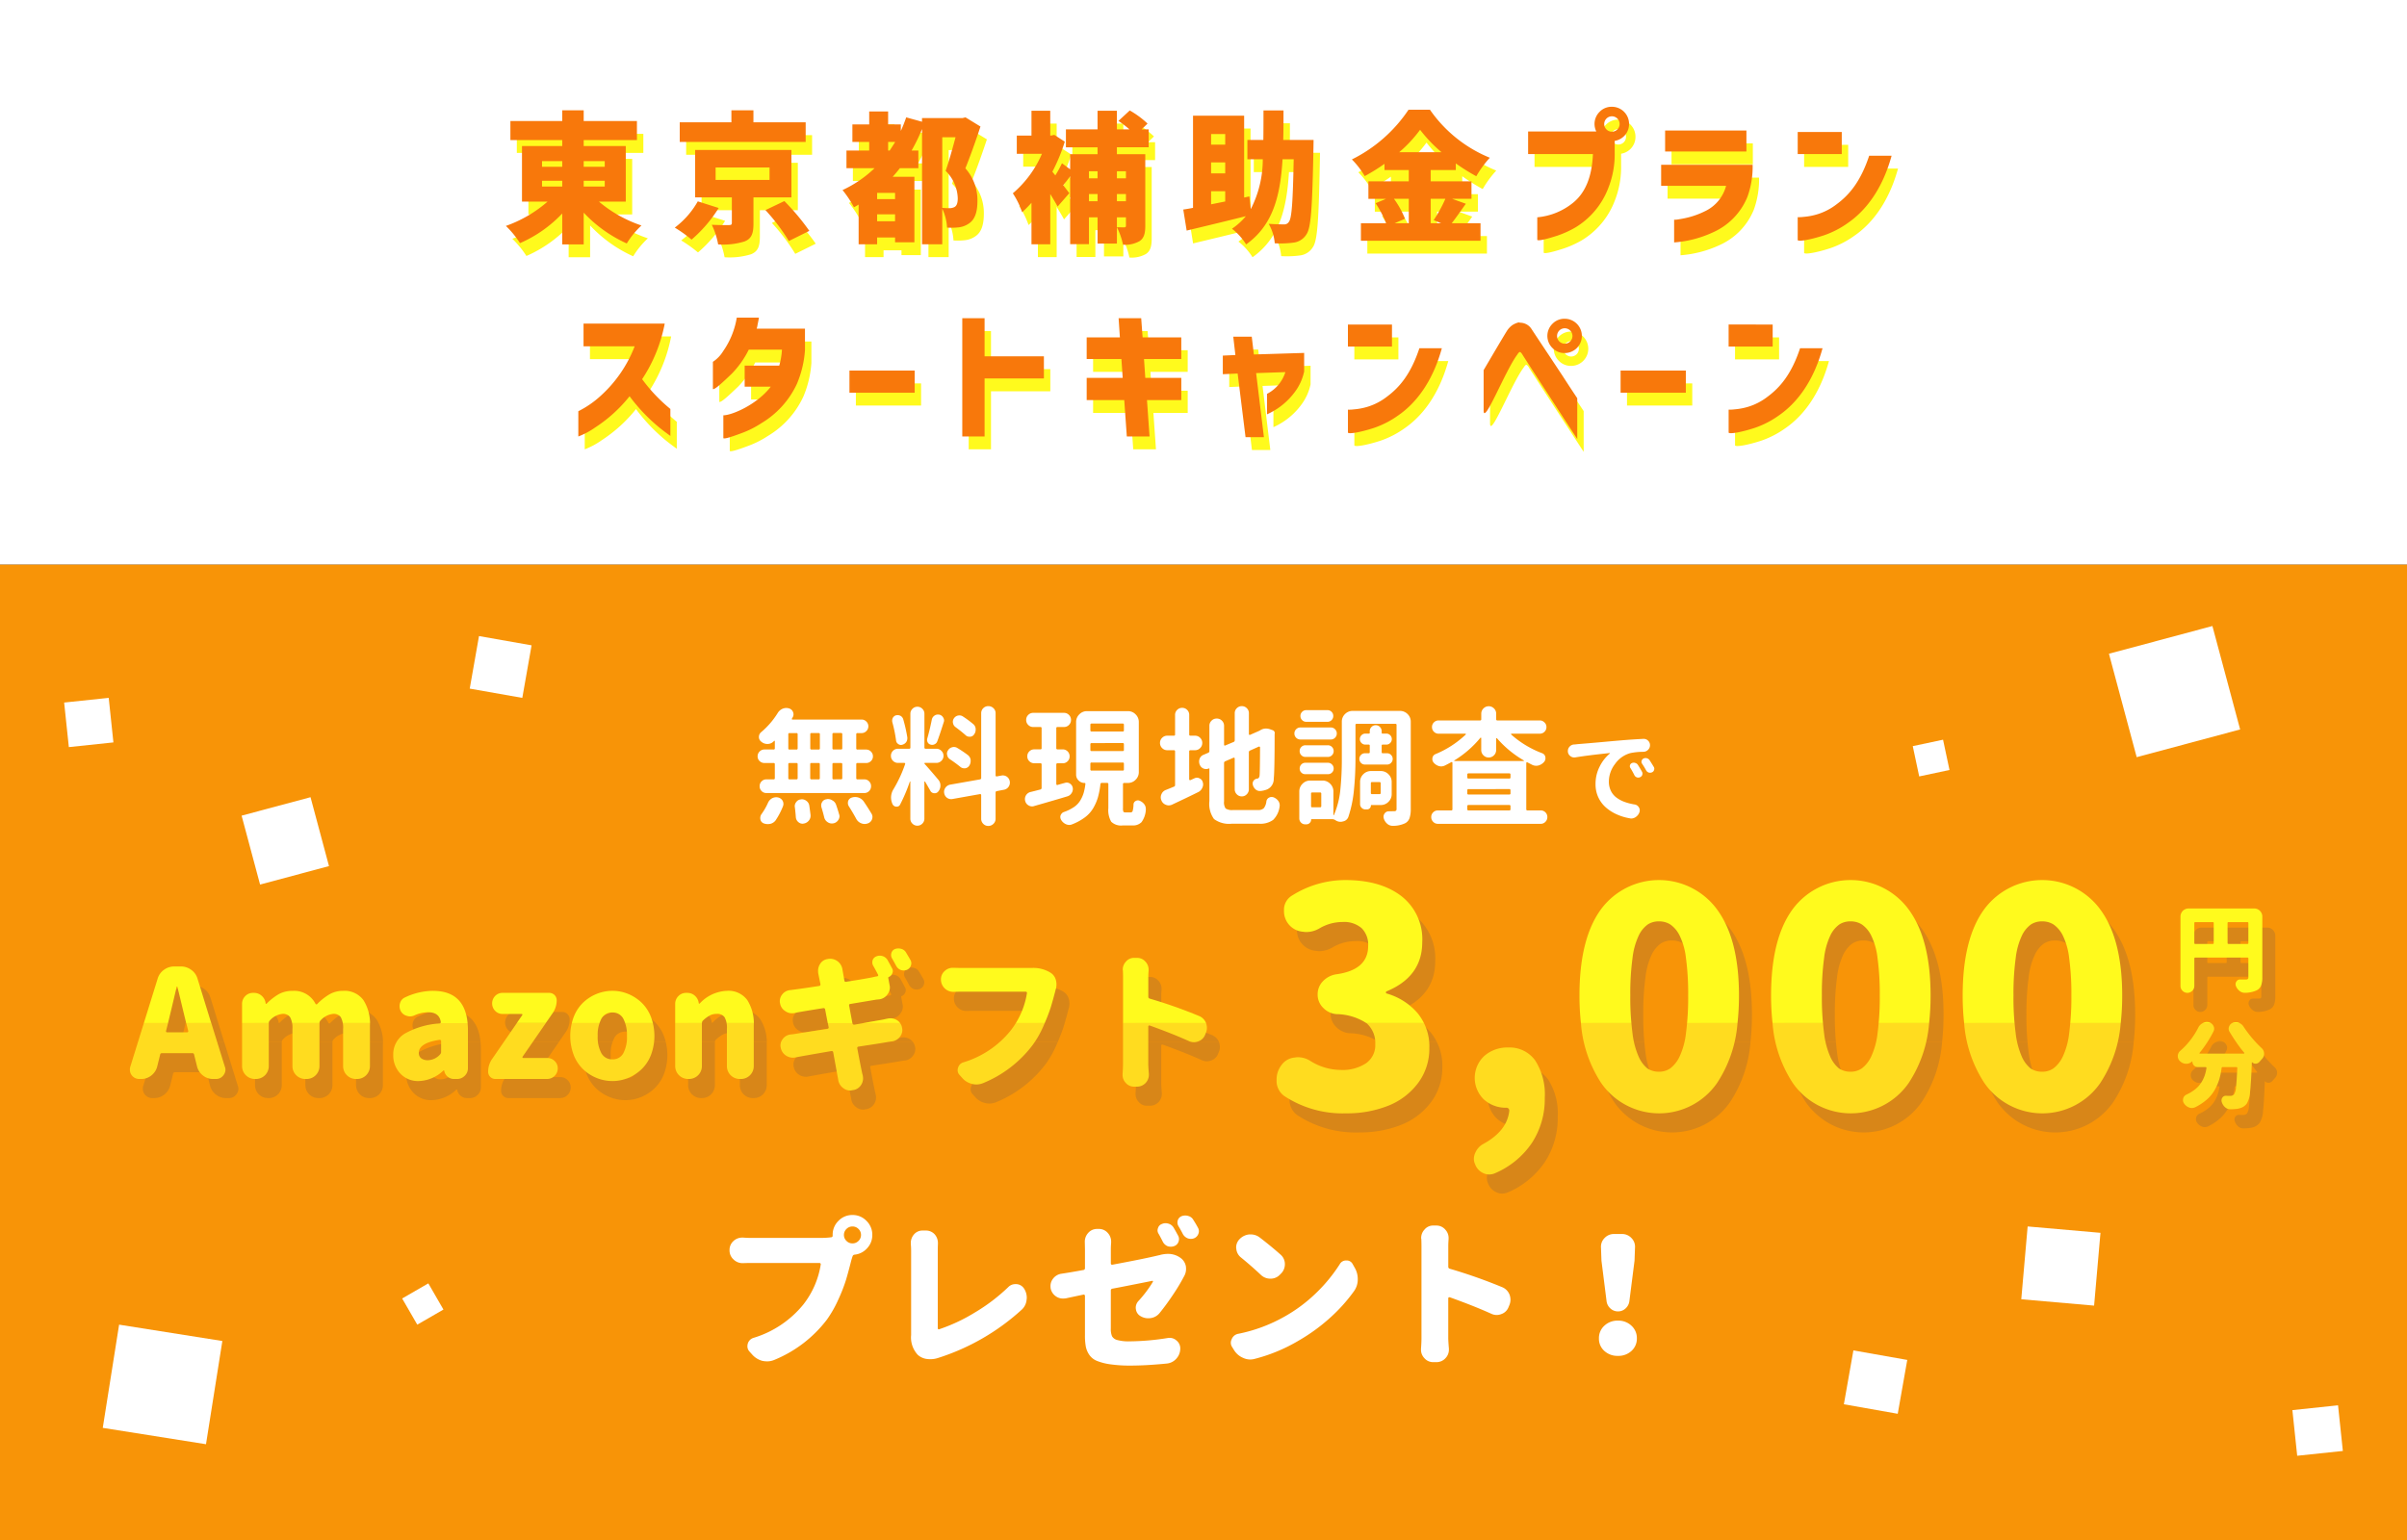
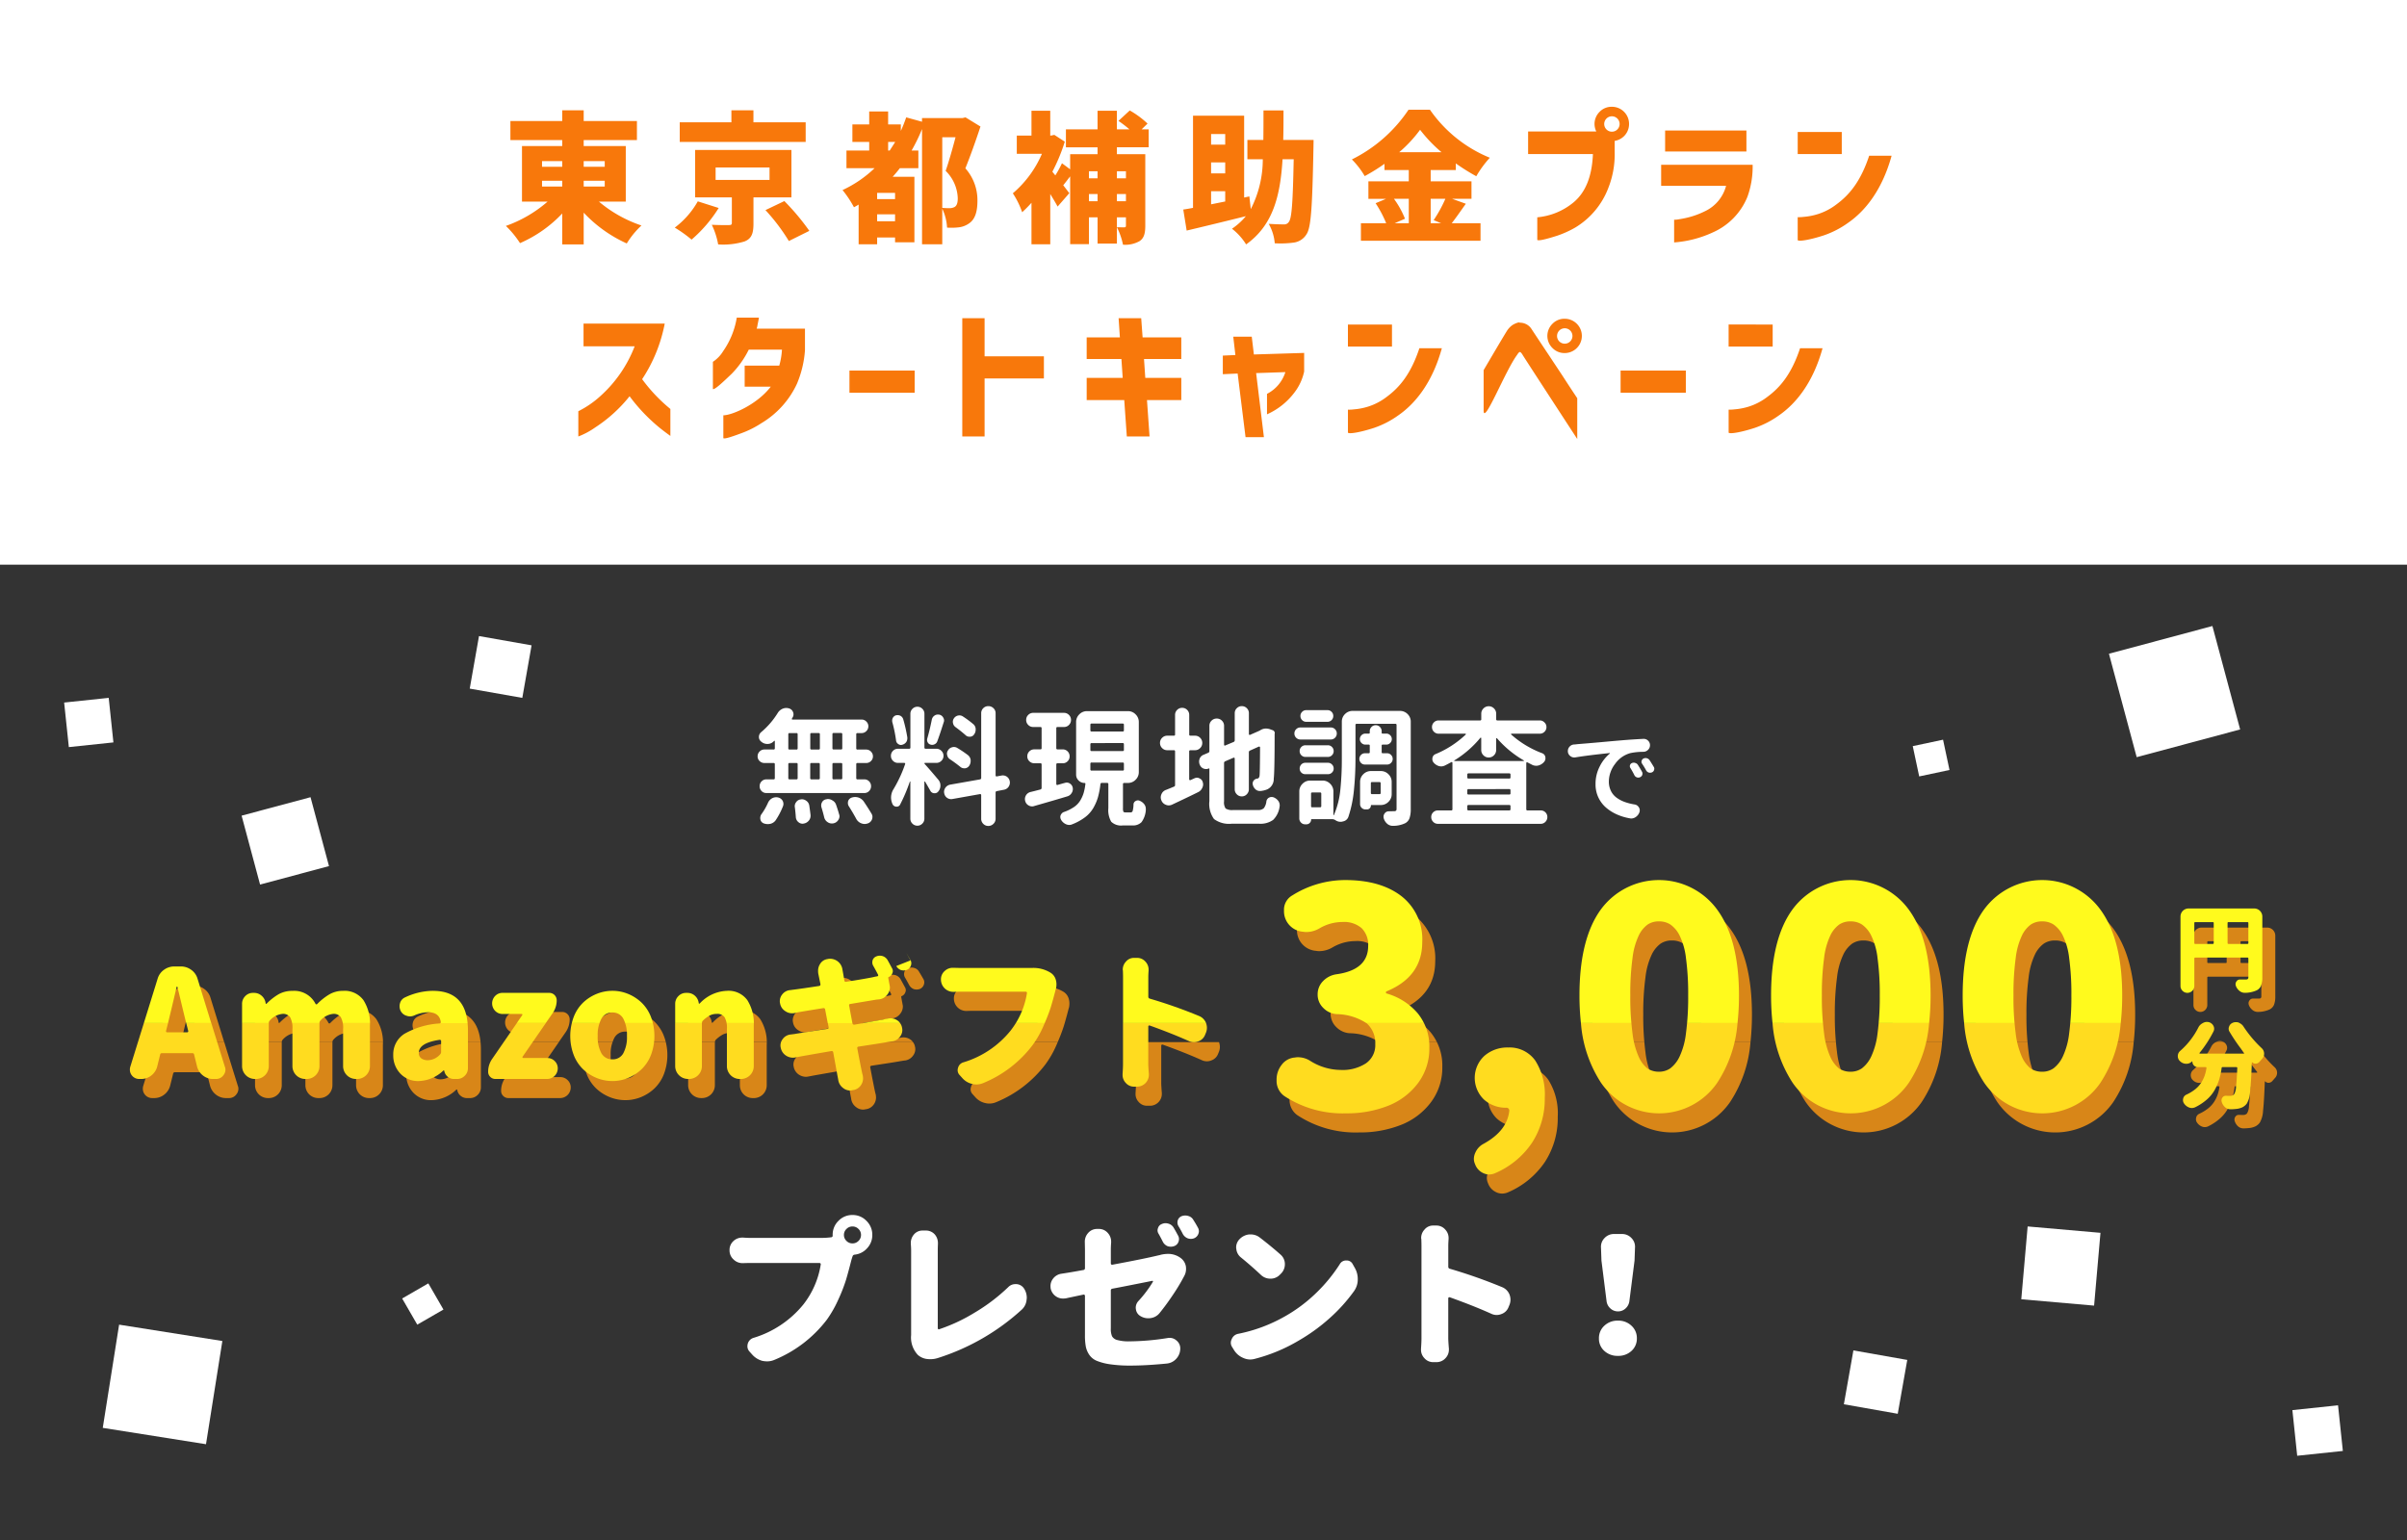
<svg xmlns="http://www.w3.org/2000/svg" width="375" height="240" viewBox="0 0 375 240">
  <rect x="0" y="0" width="375" height="240" fill="#333333" stroke="none" />
  <defs>
    <clipPath id="clip-path">
      <rect id="長方形_3802" data-name="長方形 3802" width="332.514" height="45.889" fill="#d88618" />
    </clipPath>
    <clipPath id="clip-path-2">
      <rect id="長方形_3802-2" data-name="長方形 3802" width="332.514" height="45.889" fill="none" />
    </clipPath>
  </defs>
  <g id="グループ_8154" data-name="グループ 8154" transform="translate(-2819 -452)">
    <rect id="長方形_3986" data-name="長方形 3986" width="375" height="88" transform="translate(2819 452)" fill="#fff" />
-     <path id="パス_20379" data-name="パス 20379" d="M-102.553-6.93v-.9h3.146v.9Zm-5.632,6.138a15.043,15.043,0,0,1,2.2,2.684,20.056,20.056,0,0,0,6.578-4.62V2.09h3.344V-2.86a21.016,21.016,0,0,0,6.71,4.8A13.247,13.247,0,0,1-87.065-.858a20.276,20.276,0,0,1-6.622-3.718h4.18v-8.668h-6.556v-.924h8.294v-2.97h-8.294V-18.81h-3.344v1.672h-8.074v2.97h8.074v.924h-6.27v8.668h3.982A20,20,0,0,1-108.185-.792Zm5.632-9.218v-.88h3.146v.88Zm6.49,3.08v-.9h3.278v.9Zm0-3.08v-.88h3.278v.88Zm34.584-3.872V-16.94h-8.14v-1.87h-3.432v1.87H-81.1v3.058ZM-81.873-.528a20.468,20.468,0,0,1,2.618,1.87,21.512,21.512,0,0,0,4.224-4.928L-78.287-4.62A13.3,13.3,0,0,1-81.873-.528ZM-78.7-5.236h5.72v3.982c0,.264-.11.33-.484.33-.33.022-1.738,0-2.64-.044a11.831,11.831,0,0,1,.99,3.058A11.332,11.332,0,0,0-71,1.628c1.1-.44,1.386-1.254,1.386-2.772V-5.236H-63.7v-7.392h-15Zm3.19-2.728V-9.9h8.4v1.936Zm7.766,4.708A30.245,30.245,0,0,1-64.1,1.562l3.19-1.584A36.021,36.021,0,0,0-64.8-4.664ZM-40.2-3.608v-11h2.068c-.44,1.672-1.034,3.784-1.54,5.236A6.258,6.258,0,0,1-37.785-5.1c0,.726-.154,1.166-.506,1.364a1.675,1.675,0,0,1-.836.176A9.978,9.978,0,0,1-40.2-3.608ZM-55.737-6.38A16.7,16.7,0,0,1-53.955-3.7c.242-.132.484-.264.726-.418V2.068h2.882V1.012h2.794V1.76h3.014V-8.448h-3.388c.4-.44.77-.88,1.122-1.342h2.882v-2.75h-1.056a27.667,27.667,0,0,0,1.628-3.344V2.068H-40.2V-3.476a7.883,7.883,0,0,1,.748,2.948,9.652,9.652,0,0,0,1.826-.044,3.463,3.463,0,0,0,1.606-.616c.9-.616,1.3-1.738,1.3-3.542A7.452,7.452,0,0,0-36.6-9.768c.77-1.892,1.65-4.378,2.354-6.512l-2.332-1.43-.462.11h-6.314v.572l-2.464-.682a22.187,22.187,0,0,1-.836,2.112V-16.61h-1.98v-2.024h-2.948v2.024H-54.2v2.728h2.618v1.342h-3.542v2.75h4.378A18.271,18.271,0,0,1-55.737-6.38Zm5.39,4.862V-2.6h2.794v1.078Zm0-3.454V-5.94h2.794v.968Zm1.716-7.568v-1.342h1.1c-.286.462-.572.9-.858,1.342Zm35.64,3.234h1.408v1.1h-1.408ZM-29.205-5.874a13.146,13.146,0,0,1,1.452,2.948A18.485,18.485,0,0,0-26.3-4.4V2.068h2.926V-5.764c.44.726.858,1.408,1.144,1.958l1.826-2.09-.946-1.232c.33-.4.7-.9,1.078-1.386V2.046h2.926v-4.18h1.342V1.958h3.014V-.594a10.841,10.841,0,0,1,.946,2.728,4.515,4.515,0,0,0,2.574-.55c.7-.462.9-1.21.9-2.4V-11.968h-4.422v-1.078h4.95V-15.84h-1.1l.924-.9a14.156,14.156,0,0,0-2.772-2.046l-1.76,1.628a18.8,18.8,0,0,1,1.716,1.32h-1.958v-2.9h-3.014v2.9h-4.928v2.794h4.928v1.078h-4.268v2.354l-1.276-.946a16.646,16.646,0,0,1-1.034,1.892l-.462-.572a28.03,28.03,0,0,0,1.936-4.686l-1.628-1.056-.528.11h-.11v-3.872H-26.3v3.872h-2.288v2.838h3.916A16.779,16.779,0,0,1-29.205-5.874Zm11.858,1.232V-5.764h1.342v1.122Zm0-3.564v-1.1h1.342v1.1Zm4.356,7.612v-1.54h1.408V-.858c0,.22-.066.286-.264.286S-12.551-.572-12.991-.594Zm0-4.048V-5.764h1.408v1.122Zm14.674.484V-6.2h2.2V-4.6Zm-4.334.814.528,3.278C.473-.682,3.861-1.5,7.1-2.31A10.318,10.318,0,0,1,4.939-.352a9.287,9.287,0,0,1,2.2,2.442c4.136-2.948,5.324-7.436,5.676-13.266h1.738c-.132,6.512-.286,9.152-.748,9.746a.844.844,0,0,1-.792.4c-.484,0-1.364-.022-2.354-.088A7.275,7.275,0,0,1,11.6,1.914a15.34,15.34,0,0,0,2.97-.11,2.741,2.741,0,0,0,1.98-1.3c.726-1.056.9-4.378,1.078-13.332l.022-1.364h-4.73c.044-1.452.044-2.992.044-4.6H9.845c0,1.628,0,3.168-.022,4.6H7.337v3.014h2.4A16.991,16.991,0,0,1,7.865-3.41l-.22-1.98-.814.176v-12.76H-1.133V-3.608Q-1.958-3.443-2.651-3.344ZM1.683-8.976v-1.716h2.2v1.716Zm0-4.488v-1.65h2.2v1.65Zm28.49,8.448h2.31V-1.21h-2.2l1.606-.7A13.871,13.871,0,0,0,30.173-5.016Zm-6.556-6.138a12.83,12.83,0,0,1,2,2.6,29.855,29.855,0,0,0,3.08-1.914V-9.5h3.784v1.76H26.191v2.728h2.75l-1.628.682a17.855,17.855,0,0,1,1.65,3.124H25.025V1.518H43.659V-1.21H39.171c.66-.836,1.43-1.958,2.2-3.036l-2.134-.77h3.014V-7.744H35.893V-9.5h3.916v-1.034a31.733,31.733,0,0,0,3.19,2,16.184,16.184,0,0,1,2.112-2.882,21,21,0,0,1-9.328-7.48H32.439A22.7,22.7,0,0,1,23.617-11.154Zm7.37-1.122a20.563,20.563,0,0,0,3.256-3.5,22.206,22.206,0,0,0,3.344,3.5ZM35.893-1.21V-5.016h2.288a20.831,20.831,0,0,1-1.826,3.322l1.166.484ZM61.171-11.99c-.154,3.762-1.3,6.094-3.014,7.524A10.285,10.285,0,0,1,52.5-2.134v3.52c.2.2,1.54-.154,3.058-.638A15.773,15.773,0,0,0,58.4-.528a12.292,12.292,0,0,0,5.17-6.182,14.22,14.22,0,0,0,.99-5.566v-2.486l-2.508-.748H51.073v3.52Zm4.158-4.686a1.2,1.2,0,0,1-2.4,0A1.2,1.2,0,1,1,65.329-16.676Zm-3.1-1.914a2.644,2.644,0,0,0,0,3.806,2.589,2.589,0,0,0,1.892.77A2.648,2.648,0,0,0,66.8-16.676a2.667,2.667,0,0,0-2.684-2.684A2.589,2.589,0,0,0,62.227-18.59ZM81.917-7.04a6.078,6.078,0,0,1-3.344,3.982,12.954,12.954,0,0,1-2.244.858,14.554,14.554,0,0,1-1.782.374,2.939,2.939,0,0,1-.726.066V1.782A17.429,17.429,0,0,0,79.893.2a10.274,10.274,0,0,0,5.346-5.522,13.739,13.739,0,0,0,.814-4.994H71.8V-7.04Zm-9.5-8.624v3.278H85.085v-3.278Zm31.79,3.938c-1.32,3.982-3.058,6.072-5.082,7.568A9.4,9.4,0,0,1,96.239-2.64a10.056,10.056,0,0,1-2.266.44,5.529,5.529,0,0,1-.9.044V1.43c.242.242,2.046-.088,4.07-.748a14.5,14.5,0,0,0,3.784-1.958c2.64-1.826,5.3-5.082,6.776-10.45Zm-11.132-3.7v3.432h6.864v-3.432ZM-88.121,17.966a20.127,20.127,0,0,1-5.324,7.744A15.06,15.06,0,0,1-96.9,28.086v3.938a12,12,0,0,0,2.662-1.43,22.561,22.561,0,0,0,5.324-4.84,27.432,27.432,0,0,0,4.2,4.51c.638.55,1.364,1.1,2.156,1.672v-4.2a25.411,25.411,0,0,1-4.4-4.642,23.831,23.831,0,0,0,3.52-8.668h-12.65v3.542ZM-72.215,13.5a12.654,12.654,0,0,1-2.112,5.214,5.259,5.259,0,0,1-1.606,1.672v4.246c.286.132,1.518-1.034,2.948-2.4a14.686,14.686,0,0,0,2.64-3.74h5.17a11.3,11.3,0,0,1-.418,2.486h-5.39v3.278h4.07c-2.156,2.816-6.072,4.466-7.392,4.466v3.564c.176.176,1.518-.286,3.036-.858a14.933,14.933,0,0,0,2.882-1.474,14,14,0,0,0,5.544-6.138,16.338,16.338,0,0,0,1.254-5.236V15.216h-7.524a3.017,3.017,0,0,0,.132-.572c.066-.33.154-.726.22-1.144Zm17.556,8.25V25.2H-44.5V21.75Zm30.294,1.232V19.528h-9.24v-5.94h-3.476V32.024h3.476V22.982Zm6.666-.088v3.454h5.852l.4,5.676h3.542l-.4-5.676h5.346V22.894h-5.61l-.2-2.948h5.808V16.58H-8.987l-.22-2.992h-3.52l.2,2.992H-17.7v3.366h5.412l.2,2.948Zm23.518-.682,1.232,9.922h2.86L8.7,22.146l4.554-.154a5.728,5.728,0,0,1-2.86,3.388v3.19a10.87,10.87,0,0,0,4.378-3.542A8.14,8.14,0,0,0,16.181,21.9V19l-7.832.242-.33-2.772H5.137l.33,2.86-1.958.088v2.9Zm28.314-3.938c-1.32,3.982-3.058,6.072-5.082,7.568a9.4,9.4,0,0,1-2.882,1.518,10.056,10.056,0,0,1-2.266.44,5.529,5.529,0,0,1-.9.044V31.43c.242.242,2.046-.088,4.07-.748a14.5,14.5,0,0,0,3.784-1.958c2.64-1.826,5.3-5.082,6.776-10.45ZM23,14.578V18.01h6.864V14.578ZM44.143,27.954c0,2.442,3.344-6.138,5.214-8.646a2,2,0,0,1,.308-.4c.066-.044.088-.066.088-.044,0-.022.044,0,.132.022a1.621,1.621,0,0,1,.33.418q.165.3,8.514,13.112V26.062c-.88-1.32-1.628-2.464-2.266-3.454-.638-.968-1.3-1.958-1.98-2.992-1.584-2.376-2.53-3.806-2.86-4.312a2.124,2.124,0,0,0-1.87-1.012c0-.132-.594.044-1.1.352a3.246,3.246,0,0,0-.88.924c-.748,1.21-2.156,3.608-3.63,6.116ZM57.981,16.36a1.2,1.2,0,0,1-2.4,0A1.2,1.2,0,1,1,57.981,16.36Zm-3.1-1.914a2.644,2.644,0,0,0,0,3.806,2.589,2.589,0,0,0,1.892.77,2.673,2.673,0,1,0,0-5.346A2.589,2.589,0,0,0,54.879,14.446Zm10.6,7.3V25.2H75.647V21.75Zm27.962-3.476c-1.32,3.982-3.058,6.072-5.082,7.568a9.4,9.4,0,0,1-2.882,1.518,10.056,10.056,0,0,1-2.266.44,5.529,5.529,0,0,1-.9.044V31.43c.242.242,2.046-.088,4.07-.748a14.5,14.5,0,0,0,3.784-1.958c2.64-1.826,5.3-5.082,6.776-10.45Zm-11.132-3.7V18.01h6.864V14.578Z" transform="translate(3007 490)" fill="#fffa1d" />
    <path id="パス_20378" data-name="パス 20378" d="M-102.553-6.93v-.9h3.146v.9Zm-5.632,6.138a15.043,15.043,0,0,1,2.2,2.684,20.056,20.056,0,0,0,6.578-4.62V2.09h3.344V-2.86a21.016,21.016,0,0,0,6.71,4.8A13.247,13.247,0,0,1-87.065-.858a20.276,20.276,0,0,1-6.622-3.718h4.18v-8.668h-6.556v-.924h8.294v-2.97h-8.294V-18.81h-3.344v1.672h-8.074v2.97h8.074v.924h-6.27v8.668h3.982A20,20,0,0,1-108.185-.792Zm5.632-9.218v-.88h3.146v.88Zm6.49,3.08v-.9h3.278v.9Zm0-3.08v-.88h3.278v.88Zm34.584-3.872V-16.94h-8.14v-1.87h-3.432v1.87H-81.1v3.058ZM-81.873-.528a20.468,20.468,0,0,1,2.618,1.87,21.512,21.512,0,0,0,4.224-4.928L-78.287-4.62A13.3,13.3,0,0,1-81.873-.528ZM-78.7-5.236h5.72v3.982c0,.264-.11.33-.484.33-.33.022-1.738,0-2.64-.044a11.831,11.831,0,0,1,.99,3.058A11.332,11.332,0,0,0-71,1.628c1.1-.44,1.386-1.254,1.386-2.772V-5.236H-63.7v-7.392h-15Zm3.19-2.728V-9.9h8.4v1.936Zm7.766,4.708A30.245,30.245,0,0,1-64.1,1.562l3.19-1.584A36.021,36.021,0,0,0-64.8-4.664ZM-40.2-3.608v-11h2.068c-.44,1.672-1.034,3.784-1.54,5.236A6.258,6.258,0,0,1-37.785-5.1c0,.726-.154,1.166-.506,1.364a1.675,1.675,0,0,1-.836.176A9.978,9.978,0,0,1-40.2-3.608ZM-55.737-6.38A16.7,16.7,0,0,1-53.955-3.7c.242-.132.484-.264.726-.418V2.068h2.882V1.012h2.794V1.76h3.014V-8.448h-3.388c.4-.44.77-.88,1.122-1.342h2.882v-2.75h-1.056a27.667,27.667,0,0,0,1.628-3.344V2.068H-40.2V-3.476a7.883,7.883,0,0,1,.748,2.948,9.652,9.652,0,0,0,1.826-.044,3.463,3.463,0,0,0,1.606-.616c.9-.616,1.3-1.738,1.3-3.542A7.452,7.452,0,0,0-36.6-9.768c.77-1.892,1.65-4.378,2.354-6.512l-2.332-1.43-.462.11h-6.314v.572l-2.464-.682a22.187,22.187,0,0,1-.836,2.112V-16.61h-1.98v-2.024h-2.948v2.024H-54.2v2.728h2.618v1.342h-3.542v2.75h4.378A18.271,18.271,0,0,1-55.737-6.38Zm5.39,4.862V-2.6h2.794v1.078Zm0-3.454V-5.94h2.794v.968Zm1.716-7.568v-1.342h1.1c-.286.462-.572.9-.858,1.342Zm35.64,3.234h1.408v1.1h-1.408ZM-29.205-5.874a13.146,13.146,0,0,1,1.452,2.948A18.485,18.485,0,0,0-26.3-4.4V2.068h2.926V-5.764c.44.726.858,1.408,1.144,1.958l1.826-2.09-.946-1.232c.33-.4.7-.9,1.078-1.386V2.046h2.926v-4.18h1.342V1.958h3.014V-.594a10.841,10.841,0,0,1,.946,2.728,4.515,4.515,0,0,0,2.574-.55c.7-.462.9-1.21.9-2.4V-11.968h-4.422v-1.078h4.95V-15.84h-1.1l.924-.9a14.156,14.156,0,0,0-2.772-2.046l-1.76,1.628a18.8,18.8,0,0,1,1.716,1.32h-1.958v-2.9h-3.014v2.9h-4.928v2.794h4.928v1.078h-4.268v2.354l-1.276-.946a16.646,16.646,0,0,1-1.034,1.892l-.462-.572a28.03,28.03,0,0,0,1.936-4.686l-1.628-1.056-.528.11h-.11v-3.872H-26.3v3.872h-2.288v2.838h3.916A16.779,16.779,0,0,1-29.205-5.874Zm11.858,1.232V-5.764h1.342v1.122Zm0-3.564v-1.1h1.342v1.1Zm4.356,7.612v-1.54h1.408V-.858c0,.22-.066.286-.264.286S-12.551-.572-12.991-.594Zm0-4.048V-5.764h1.408v1.122Zm14.674.484V-6.2h2.2V-4.6Zm-4.334.814.528,3.278C.473-.682,3.861-1.5,7.1-2.31A10.318,10.318,0,0,1,4.939-.352a9.287,9.287,0,0,1,2.2,2.442c4.136-2.948,5.324-7.436,5.676-13.266h1.738c-.132,6.512-.286,9.152-.748,9.746a.844.844,0,0,1-.792.4c-.484,0-1.364-.022-2.354-.088A7.275,7.275,0,0,1,11.6,1.914a15.34,15.34,0,0,0,2.97-.11,2.741,2.741,0,0,0,1.98-1.3c.726-1.056.9-4.378,1.078-13.332l.022-1.364h-4.73c.044-1.452.044-2.992.044-4.6H9.845c0,1.628,0,3.168-.022,4.6H7.337v3.014h2.4A16.991,16.991,0,0,1,7.865-3.41l-.22-1.98-.814.176v-12.76H-1.133V-3.608Q-1.958-3.443-2.651-3.344ZM1.683-8.976v-1.716h2.2v1.716Zm0-4.488v-1.65h2.2v1.65Zm28.49,8.448h2.31V-1.21h-2.2l1.606-.7A13.871,13.871,0,0,0,30.173-5.016Zm-6.556-6.138a12.83,12.83,0,0,1,2,2.6,29.855,29.855,0,0,0,3.08-1.914V-9.5h3.784v1.76H26.191v2.728h2.75l-1.628.682a17.855,17.855,0,0,1,1.65,3.124H25.025V1.518H43.659V-1.21H39.171c.66-.836,1.43-1.958,2.2-3.036l-2.134-.77h3.014V-7.744H35.893V-9.5h3.916v-1.034a31.733,31.733,0,0,0,3.19,2,16.184,16.184,0,0,1,2.112-2.882,21,21,0,0,1-9.328-7.48H32.439A22.7,22.7,0,0,1,23.617-11.154Zm7.37-1.122a20.563,20.563,0,0,0,3.256-3.5,22.206,22.206,0,0,0,3.344,3.5ZM35.893-1.21V-5.016h2.288a20.831,20.831,0,0,1-1.826,3.322l1.166.484ZM61.171-11.99c-.154,3.762-1.3,6.094-3.014,7.524A10.285,10.285,0,0,1,52.5-2.134v3.52c.2.2,1.54-.154,3.058-.638A15.773,15.773,0,0,0,58.4-.528a12.292,12.292,0,0,0,5.17-6.182,14.22,14.22,0,0,0,.99-5.566v-2.486l-2.508-.748H51.073v3.52Zm4.158-4.686a1.2,1.2,0,0,1-2.4,0A1.2,1.2,0,1,1,65.329-16.676Zm-3.1-1.914a2.644,2.644,0,0,0,0,3.806,2.589,2.589,0,0,0,1.892.77A2.648,2.648,0,0,0,66.8-16.676a2.667,2.667,0,0,0-2.684-2.684A2.589,2.589,0,0,0,62.227-18.59ZM81.917-7.04a6.078,6.078,0,0,1-3.344,3.982,12.954,12.954,0,0,1-2.244.858,14.554,14.554,0,0,1-1.782.374,2.939,2.939,0,0,1-.726.066V1.782A17.429,17.429,0,0,0,79.893.2a10.274,10.274,0,0,0,5.346-5.522,13.739,13.739,0,0,0,.814-4.994H71.8V-7.04Zm-9.5-8.624v3.278H85.085v-3.278Zm31.79,3.938c-1.32,3.982-3.058,6.072-5.082,7.568A9.4,9.4,0,0,1,96.239-2.64a10.056,10.056,0,0,1-2.266.44,5.529,5.529,0,0,1-.9.044V1.43c.242.242,2.046-.088,4.07-.748a14.5,14.5,0,0,0,3.784-1.958c2.64-1.826,5.3-5.082,6.776-10.45Zm-11.132-3.7v3.432h6.864v-3.432ZM-88.121,17.966a20.127,20.127,0,0,1-5.324,7.744A15.06,15.06,0,0,1-96.9,28.086v3.938a12,12,0,0,0,2.662-1.43,22.561,22.561,0,0,0,5.324-4.84,27.432,27.432,0,0,0,4.2,4.51c.638.55,1.364,1.1,2.156,1.672v-4.2a25.411,25.411,0,0,1-4.4-4.642,23.831,23.831,0,0,0,3.52-8.668h-12.65v3.542ZM-72.215,13.5a12.654,12.654,0,0,1-2.112,5.214,5.259,5.259,0,0,1-1.606,1.672v4.246c.286.132,1.518-1.034,2.948-2.4a14.686,14.686,0,0,0,2.64-3.74h5.17a11.3,11.3,0,0,1-.418,2.486h-5.39v3.278h4.07c-2.156,2.816-6.072,4.466-7.392,4.466v3.564c.176.176,1.518-.286,3.036-.858a14.933,14.933,0,0,0,2.882-1.474,14,14,0,0,0,5.544-6.138,16.338,16.338,0,0,0,1.254-5.236V15.216h-7.524a3.017,3.017,0,0,0,.132-.572c.066-.33.154-.726.22-1.144Zm17.556,8.25V25.2H-44.5V21.75Zm30.294,1.232V19.528h-9.24v-5.94h-3.476V32.024h3.476V22.982Zm6.666-.088v3.454h5.852l.4,5.676h3.542l-.4-5.676h5.346V22.894h-5.61l-.2-2.948h5.808V16.58H-8.987l-.22-2.992h-3.52l.2,2.992H-17.7v3.366h5.412l.2,2.948Zm23.518-.682,1.232,9.922h2.86L8.7,22.146l4.554-.154a5.728,5.728,0,0,1-2.86,3.388v3.19a10.87,10.87,0,0,0,4.378-3.542A8.14,8.14,0,0,0,16.181,21.9V19l-7.832.242-.33-2.772H5.137l.33,2.86-1.958.088v2.9Zm28.314-3.938c-1.32,3.982-3.058,6.072-5.082,7.568a9.4,9.4,0,0,1-2.882,1.518,10.056,10.056,0,0,1-2.266.44,5.529,5.529,0,0,1-.9.044V31.43c.242.242,2.046-.088,4.07-.748a14.5,14.5,0,0,0,3.784-1.958c2.64-1.826,5.3-5.082,6.776-10.45ZM23,14.578V18.01h6.864V14.578ZM44.143,27.954c0,2.442,3.344-6.138,5.214-8.646a2,2,0,0,1,.308-.4c.066-.044.088-.066.088-.044,0-.022.044,0,.132.022a1.621,1.621,0,0,1,.33.418q.165.3,8.514,13.112V26.062c-.88-1.32-1.628-2.464-2.266-3.454-.638-.968-1.3-1.958-1.98-2.992-1.584-2.376-2.53-3.806-2.86-4.312a2.124,2.124,0,0,0-1.87-1.012c0-.132-.594.044-1.1.352a3.246,3.246,0,0,0-.88.924c-.748,1.21-2.156,3.608-3.63,6.116ZM57.981,16.36a1.2,1.2,0,0,1-2.4,0A1.2,1.2,0,1,1,57.981,16.36Zm-3.1-1.914a2.644,2.644,0,0,0,0,3.806,2.589,2.589,0,0,0,1.892.77,2.673,2.673,0,1,0,0-5.346A2.589,2.589,0,0,0,54.879,14.446Zm10.6,7.3V25.2H75.647V21.75Zm27.962-3.476c-1.32,3.982-3.058,6.072-5.082,7.568a9.4,9.4,0,0,1-2.882,1.518,10.056,10.056,0,0,1-2.266.44,5.529,5.529,0,0,1-.9.044V31.43c.242.242,2.046-.088,4.07-.748a14.5,14.5,0,0,0,3.784-1.958c2.64-1.826,5.3-5.082,6.776-10.45Zm-11.132-3.7V18.01h6.864V14.578Z" transform="translate(3006 488)" fill="#f8780b" />
-     <rect id="長方形_3987" data-name="長方形 3987" width="375" height="152" transform="translate(2819 540)" fill="#f89407" />
    <path id="パス_20380" data-name="パス 20380" d="M-56.977-10.2a.173.173,0,0,0,.2-.2v-2.168a.173.173,0,0,0-.2-.2h-1.133a.173.173,0,0,0-.2.2v2.168a.173.173,0,0,0,.2.2Zm0,4.648a.173.173,0,0,0,.2-.2V-7.891a.173.173,0,0,0-.2-.2h-1.133a.173.173,0,0,0-.2.2v2.148a.173.173,0,0,0,.2.2Zm-8.008-2.539a.173.173,0,0,0-.2.2v2.148a.173.173,0,0,0,.2.2h1.055a.173.173,0,0,0,.2-.2V-7.891a.173.173,0,0,0-.2-.2Zm4.707.2a.173.173,0,0,0-.2-.2h-1.094a.173.173,0,0,0-.2.2v2.148a.173.173,0,0,0,.2.2h1.094a.173.173,0,0,0,.2-.2Zm-1.484-2.5a.173.173,0,0,0,.2.2h1.094a.173.173,0,0,0,.2-.2v-2.168a.173.173,0,0,0-.2-.2h-1.094a.173.173,0,0,0-.2.2Zm-3.223-2.363a.173.173,0,0,0-.2.2v2.168a.173.173,0,0,0,.2.2h1.055a.173.173,0,0,0,.2-.2v-2.168a.173.173,0,0,0-.2-.2Zm-2.5,2.559a.173.173,0,0,0,.2-.2v-1.094a.063.063,0,0,0-.039-.059.064.064,0,0,0-.078.02l-.117.117a1.328,1.328,0,0,1-.918.352,1.425,1.425,0,0,1-.957-.352.907.907,0,0,1-.371-.742.961.961,0,0,1,.371-.762,12.449,12.449,0,0,0,2.559-2.969,1.646,1.646,0,0,1,.762-.664,1.522,1.522,0,0,1,.566-.117,1.42,1.42,0,0,1,.41.059.942.942,0,0,1,.645.566,1,1,0,0,1,.078.371.923.923,0,0,1-.137.469l-.117.2a.1.1,0,0,0,0,.088.076.076,0,0,0,.078.049h10.781a1.014,1.014,0,0,1,.742.313,1.014,1.014,0,0,1,.313.742,1.014,1.014,0,0,1-.312.742,1.014,1.014,0,0,1-.742.313H-54.4a.173.173,0,0,0-.2.2v2.168a.173.173,0,0,0,.2.2h1.348a1.014,1.014,0,0,1,.742.313A1.025,1.025,0,0,1-52-9.131a.993.993,0,0,1-.312.742,1.03,1.03,0,0,1-.742.3H-54.4a.173.173,0,0,0-.2.2v2.148a.173.173,0,0,0,.2.2h1.055a1,1,0,0,1,.752.313,1.042,1.042,0,0,1,.3.752,1.042,1.042,0,0,1-.3.752,1,1,0,0,1-.752.313H-68.6a1,1,0,0,1-.752-.312,1.042,1.042,0,0,1-.3-.752,1.042,1.042,0,0,1,.3-.752,1,1,0,0,1,.752-.312h1.113a.173.173,0,0,0,.2-.2V-7.891a.173.173,0,0,0-.2-.2h-1.406a1.054,1.054,0,0,1-.762-.3.993.993,0,0,1-.312-.742,1.025,1.025,0,0,1,.313-.752,1.037,1.037,0,0,1,.762-.312Zm.352,11a1.435,1.435,0,0,1-.859.586,2.088,2.088,0,0,1-.41.039,1.769,1.769,0,0,1-.625-.117A.826.826,0,0,1-69.535.7a1.423,1.423,0,0,1-.02-.234A1.034,1.034,0,0,1-69.379-.1a9.977,9.977,0,0,0,1.035-1.8,1.475,1.475,0,0,1,.645-.7,1.387,1.387,0,0,1,.625-.156,1.459,1.459,0,0,1,.313.039,1.077,1.077,0,0,1,.7.527,1.079,1.079,0,0,1,.117.488,1,1,0,0,1-.078.371A11.329,11.329,0,0,1-67.133.8Zm2.969-1.992a.642.642,0,0,1-.02-.156,1.035,1.035,0,0,1,.234-.664.966.966,0,0,1,.723-.41.642.642,0,0,1,.156-.02,1.115,1.115,0,0,1,.684.234,1.092,1.092,0,0,1,.469.742q.117.781.2,1.484V.156A1.138,1.138,0,0,1-62,.9a1.277,1.277,0,0,1-.8.449.726.726,0,0,1-.176.02.963.963,0,0,1-.645-.254,1.067,1.067,0,0,1-.391-.762Q-64.066-.41-64.164-1.191Zm4.141,0a1.211,1.211,0,0,1-.039-.293.99.99,0,0,1,.137-.508.884.884,0,0,1,.664-.449.8.8,0,0,1,.254-.039,1.232,1.232,0,0,1,.664.2,1.2,1.2,0,0,1,.605.7q.273.781.469,1.484a.885.885,0,0,1,.059.313,1.05,1.05,0,0,1-.2.586,1.153,1.153,0,0,1-.762.508,1.423,1.423,0,0,1-.234.02,1.152,1.152,0,0,1-.664-.215,1.227,1.227,0,0,1-.527-.762Q-59.77-.371-60.023-1.191Zm4.258-.176a.956.956,0,0,1-.137-.488,1.459,1.459,0,0,1,.039-.312.879.879,0,0,1,.586-.547,1.719,1.719,0,0,1,.508-.078,1.719,1.719,0,0,1,.508.078,1.663,1.663,0,0,1,.82.605q.7,1.035,1.211,1.895a.962.962,0,0,1,.156.508,1.2,1.2,0,0,1-.078.41,1.055,1.055,0,0,1-.684.625,1.419,1.419,0,0,1-.449.078,1.424,1.424,0,0,1-.566-.117,1.487,1.487,0,0,1-.762-.7Q-55.1-.313-55.766-1.367ZM-36.406-14.18a1.043,1.043,0,0,1,.41.762v.137a1.227,1.227,0,0,1-.234.723.783.783,0,0,1-.645.371h-.078a.849.849,0,0,1-.625-.254q-.664-.586-1.562-1.25a.97.97,0,0,1-.391-.645.726.726,0,0,1-.02-.176.942.942,0,0,1,.176-.547,1.026,1.026,0,0,1,.645-.43,1.315,1.315,0,0,1,.215-.02.942.942,0,0,1,.547.176A15.248,15.248,0,0,1-36.406-14.18ZM-40-8.672a.964.964,0,0,1-.43-.645.737.737,0,0,1-.039-.234.914.914,0,0,1,.176-.527,1.019,1.019,0,0,1,.645-.469.991.991,0,0,1,.273-.039.992.992,0,0,1,.527.156,18,18,0,0,1,1.6,1.074,1.161,1.161,0,0,1,.469.762v.215a1.265,1.265,0,0,1-.2.684.9.9,0,0,1-.664.43h-.137A.933.933,0,0,1-38.4-7.5Q-39.121-8.086-40-8.672Zm-2.832-6.152a.984.984,0,0,1,.41-.645.942.942,0,0,1,.547-.176,1.315,1.315,0,0,1,.215.02.9.9,0,0,1,.605.449.824.824,0,0,1,.137.449.736.736,0,0,1-.059.293q-.664,2.09-1,2.969a.776.776,0,0,1-.41.449.867.867,0,0,1-.391.1.737.737,0,0,1-.234-.039.68.68,0,0,1-.459-.361.779.779,0,0,1-.068-.576Q-43.145-13.262-42.832-14.824Zm-3.809,2.754v.156a1.034,1.034,0,0,1-.176.566,1.082,1.082,0,0,1-.605.41.684.684,0,0,1-.215.039.728.728,0,0,1-.43-.156.738.738,0,0,1-.332-.566,21.386,21.386,0,0,0-.586-2.852,1.423,1.423,0,0,1-.02-.234.905.905,0,0,1,.1-.41.836.836,0,0,1,.508-.41,1.8,1.8,0,0,1,.254-.02,1.031,1.031,0,0,1,.43.1.914.914,0,0,1,.43.527A23.755,23.755,0,0,1-46.641-12.07Zm4.824,6.582a1.373,1.373,0,0,1,.332.918,1.422,1.422,0,0,1-.332.918.685.685,0,0,1-.566.273h-.1a.714.714,0,0,1-.586-.41q-.41-.723-.8-1.387a.081.081,0,0,0-.078-.029q-.039.01-.039.068V.586a1.053,1.053,0,0,1-.322.771,1.053,1.053,0,0,1-.771.322,1.053,1.053,0,0,1-.771-.322,1.053,1.053,0,0,1-.322-.771V-5.176q0-.039-.029-.039a.066.066,0,0,0-.049.02A25.7,25.7,0,0,1-47.773-1.6a.569.569,0,0,1-.527.313h-.078a.678.678,0,0,1-.586-.43,2.545,2.545,0,0,1-.215-1,2.5,2.5,0,0,1,.391-1.309,20.26,20.26,0,0,0,1.8-3.887A.116.116,0,0,0-47-8.047a.14.14,0,0,0-.107-.059h-.977a1.075,1.075,0,0,1-.791-.322,1.064,1.064,0,0,1-.322-.781,1.064,1.064,0,0,1,.322-.781,1.075,1.075,0,0,1,.791-.322h1.719a.173.173,0,0,0,.2-.2v-5.254a1.053,1.053,0,0,1,.322-.771,1.053,1.053,0,0,1,.771-.322,1.053,1.053,0,0,1,.771.322,1.053,1.053,0,0,1,.322.771v5.254a.173.173,0,0,0,.2.2h1.66a1.085,1.085,0,0,1,.781.322,1.048,1.048,0,0,1,.332.781,1.048,1.048,0,0,1-.332.781,1.085,1.085,0,0,1-.781.322h-1.777q-.078,0-.078.068a.177.177,0,0,0,.059.127Q-43.281-7.227-41.816-5.488Zm11.133.254a.994.994,0,0,1,.02.2,1.152,1.152,0,0,1-.215.664,1.1,1.1,0,0,1-.723.449l-1.113.215a.212.212,0,0,0-.176.234V.605a1.069,1.069,0,0,1-.332.781,1.091,1.091,0,0,1-.8.332,1.059,1.059,0,0,1-.791-.332,1.085,1.085,0,0,1-.322-.781V-3.086a.157.157,0,0,0-.059-.127.147.147,0,0,0-.137-.029l-4.277.762a1.315,1.315,0,0,1-.215.02,1.107,1.107,0,0,1-.625-.2A1.114,1.114,0,0,1-40.9-3.4a.994.994,0,0,1-.02-.2,1.124,1.124,0,0,1,.215-.645,1.182,1.182,0,0,1,.723-.469l4.648-.82a.217.217,0,0,0,.2-.234V-15.84a1.075,1.075,0,0,1,.322-.791,1.075,1.075,0,0,1,.791-.322,1.108,1.108,0,0,1,.8.322,1.059,1.059,0,0,1,.332.791v9.688a.157.157,0,0,0,.059.127A.118.118,0,0,0-32.715-6l.742-.137a1.315,1.315,0,0,1,.215-.02,1.107,1.107,0,0,1,.625.2A1.1,1.1,0,0,1-30.684-5.234ZM-22.066-5a.991.991,0,0,1,.273-.039.868.868,0,0,1,.488.156.964.964,0,0,1,.43.645.994.994,0,0,1,.02.2,1.138,1.138,0,0,1-.2.645,1.158,1.158,0,0,1-.684.508q-1.934.586-5.137,1.5a.938.938,0,0,1-.332.059,1.094,1.094,0,0,1-.547-.156,1.077,1.077,0,0,1-.527-.7,1.062,1.062,0,0,1-.039-.293,1.127,1.127,0,0,1,.156-.566,1.142,1.142,0,0,1,.7-.527q.352-.078,1.543-.391a.245.245,0,0,0,.2-.254V-7.852a.173.173,0,0,0-.2-.2h-.937a1.069,1.069,0,0,1-.771-.312,1.032,1.032,0,0,1-.322-.771,1.032,1.032,0,0,1,.322-.771,1.069,1.069,0,0,1,.771-.312h.938a.173.173,0,0,0,.2-.2V-13.5a.173.173,0,0,0-.2-.2h-1.113a1.053,1.053,0,0,1-.771-.322,1.064,1.064,0,0,1-.322-.781,1.064,1.064,0,0,1,.322-.781,1.053,1.053,0,0,1,.771-.322h4.8a1.053,1.053,0,0,1,.771.322,1.064,1.064,0,0,1,.322.781,1.064,1.064,0,0,1-.322.781,1.053,1.053,0,0,1-.771.322h-1a.173.173,0,0,0-.2.2v3.086a.173.173,0,0,0,.2.2h.781a1.06,1.06,0,0,1,.781.313,1.048,1.048,0,0,1,.313.771,1.048,1.048,0,0,1-.312.771,1.06,1.06,0,0,1-.781.313h-.781a.173.173,0,0,0-.2.2v3.027a.157.157,0,0,0,.059.127.118.118,0,0,0,.117.029Q-22.926-4.766-22.066-5Zm4.141-3.164a.173.173,0,0,0-.2.2v.859a.173.173,0,0,0,.2.2H-13.1a.173.173,0,0,0,.2-.2v-.859a.173.173,0,0,0-.2-.2Zm0-3.027a.173.173,0,0,0-.2.2v.84a.173.173,0,0,0,.2.2H-13.1a.173.173,0,0,0,.2-.2V-11a.173.173,0,0,0-.2-.2Zm0-3.047a.173.173,0,0,0-.2.2v.84a.173.173,0,0,0,.2.2H-13.1a.173.173,0,0,0,.2-.2v-.84a.173.173,0,0,0-.2-.2ZM-12.652-.391h.82a.313.313,0,0,0,.3-.244,4.165,4.165,0,0,0,.127-.986.626.626,0,0,1,.332-.547.718.718,0,0,1,.352-.1.693.693,0,0,1,.313.078,1.682,1.682,0,0,1,.723.586,1.232,1.232,0,0,1,.2.664v.176a3.651,3.651,0,0,1-.664,1.885,1.829,1.829,0,0,1-1.426.518h-1.5a2.2,2.2,0,0,1-1.8-.576,3.611,3.611,0,0,1-.449-2.119v-3.73a.173.173,0,0,0-.2-.2h-.82a.193.193,0,0,0-.215.2,12.759,12.759,0,0,1-.381,2.021,7.521,7.521,0,0,1-.723,1.68,4.905,4.905,0,0,1-1.3,1.455,8.452,8.452,0,0,1-1.992,1.094,1.167,1.167,0,0,1-.449.1,1.358,1.358,0,0,1-.488-.1A1.658,1.658,0,0,1-22.652.82a.962.962,0,0,1-.156-.508.753.753,0,0,1,.156-.449.78.78,0,0,1,.391-.312,6.675,6.675,0,0,0,1.572-.771A3.346,3.346,0,0,0-19.7-2.246a5.167,5.167,0,0,0,.527-1.172A8.419,8.419,0,0,0-18.9-4.824q.02-.156-.137-.156a1.272,1.272,0,0,1-.918-.381,1.247,1.247,0,0,1-.391-.928v-8.184a1.637,1.637,0,0,1,.5-1.2,1.637,1.637,0,0,1,1.2-.5h6.367a1.637,1.637,0,0,1,1.2.5,1.637,1.637,0,0,1,.5,1.2V-6.68a1.637,1.637,0,0,1-.5,1.2,1.637,1.637,0,0,1-1.2.5h-.566a.173.173,0,0,0-.2.2v3.73a1.334,1.334,0,0,0,.068.547Q-12.906-.391-12.652-.391Zm10.121-9.687a.173.173,0,0,0-.2.2v4.336a.115.115,0,0,0,.059.1.164.164,0,0,0,.137.02q.391-.176.645-.293A1,1,0,0,1-1.516-5.8a.785.785,0,0,1,.41.117A.822.822,0,0,1-.617-5.1a1.106,1.106,0,0,1,.059.352A1.213,1.213,0,0,1-.7-4.2a1.308,1.308,0,0,1-.625.645Q-2.9-2.773-5.4-1.6a1.245,1.245,0,0,1-.527.117,1.167,1.167,0,0,1-.449-.1,1.18,1.18,0,0,1-.684-.684,1.21,1.21,0,0,1-.1-.469,1.2,1.2,0,0,1,.117-.508,1.178,1.178,0,0,1,.723-.664q.547-.215,1.191-.488a.245.245,0,0,0,.2-.254V-9.883a.173.173,0,0,0-.2-.2H-6.145a1.091,1.091,0,0,1-.8-.332,1.091,1.091,0,0,1-.332-.8,1.091,1.091,0,0,1,.332-.8,1.091,1.091,0,0,1,.8-.332h1.016a.173.173,0,0,0,.2-.2v-3.027a1.075,1.075,0,0,1,.322-.791,1.064,1.064,0,0,1,.781-.322,1.064,1.064,0,0,1,.781.322,1.075,1.075,0,0,1,.322.791v3.027a.173.173,0,0,0,.2.2h.7a1.091,1.091,0,0,1,.8.332,1.091,1.091,0,0,1,.332.8,1.091,1.091,0,0,1-.332.8,1.091,1.091,0,0,1-.8.332ZM4.109-.762H7.957a1.271,1.271,0,0,0,.938-.283A2.125,2.125,0,0,0,9.3-2.129a.779.779,0,0,1,.41-.566.867.867,0,0,1,.391-.1,1.051,1.051,0,0,1,.332.059,1.664,1.664,0,0,1,.742.586,1.2,1.2,0,0,1,.2.645,1.315,1.315,0,0,1-.02.215,3.539,3.539,0,0,1-1,2.061,3.374,3.374,0,0,1-2.207.6H3.895A3.927,3.927,0,0,1,1.141.645,4,4,0,0,1,.418-2.148v-5.02q0-.117-.117-.059a1.045,1.045,0,0,1-.391.078A1.094,1.094,0,0,1-.5-7.227a1.009,1.009,0,0,1-.566-.566l-.039-.078a1.419,1.419,0,0,1-.078-.449,1.25,1.25,0,0,1,.078-.43A1.058,1.058,0,0,1-.48-9.375l.723-.312a.277.277,0,0,0,.176-.273v-3.926a1.091,1.091,0,0,1,.332-.8,1.1,1.1,0,0,1,.811-.332,1.1,1.1,0,0,1,.811.332,1.091,1.091,0,0,1,.332.8v2.949a.131.131,0,0,0,.059.117.1.1,0,0,0,.117,0l1.309-.547a.277.277,0,0,0,.176-.273v-4.219a1.053,1.053,0,0,1,.322-.771,1.064,1.064,0,0,1,.781-.322,1.064,1.064,0,0,1,.781.322,1.053,1.053,0,0,1,.322.771V-12.6a.131.131,0,0,0,.059.117.129.129,0,0,0,.137,0l1.289-.566a1.366,1.366,0,0,0,.2-.1h.02a1.646,1.646,0,0,1,.957-.312,2.026,2.026,0,0,1,.605.1l.488.176a.446.446,0,0,1,.215.2.461.461,0,0,1,.059.293.173.173,0,0,0-.02.078q0,5.84-.137,6.973a1.757,1.757,0,0,1-1.016,1.66,3.676,3.676,0,0,1-1.055.254h-.1a.986.986,0,0,1-.664-.254,1.343,1.343,0,0,1-.43-.742.726.726,0,0,1-.02-.176.753.753,0,0,1,.156-.449.805.805,0,0,1,.566-.312q.273-.02.352-.43.059-.469.078-4.434a.115.115,0,0,0-.059-.1.164.164,0,0,0-.137-.02l-1.348.605a.277.277,0,0,0-.2.273V-4a1.085,1.085,0,0,1-.322.781,1.048,1.048,0,0,1-.781.332,1.048,1.048,0,0,1-.781-.332A1.085,1.085,0,0,1,4.363-4v-4.8a.115.115,0,0,0-.059-.1.129.129,0,0,0-.117-.02l-1.309.566a.277.277,0,0,0-.176.273v5.957A1.71,1.71,0,0,0,2.947-1,1.858,1.858,0,0,0,4.109-.762ZM18.82-16.328a.865.865,0,0,1,.635.264.877.877,0,0,1,.264.645.877.877,0,0,1-.264.645.865.865,0,0,1-.635.264H15.5a.865.865,0,0,1-.635-.264.877.877,0,0,1-.264-.645.877.877,0,0,1,.264-.645.865.865,0,0,1,.635-.264Zm.508,2.7a.9.9,0,0,1,.664.273.9.9,0,0,1,.273.664.9.9,0,0,1-.273.664.9.9,0,0,1-.664.273H14.6a.9.9,0,0,1-.664-.273.9.9,0,0,1-.273-.664.9.9,0,0,1,.273-.664.9.9,0,0,1,.664-.273Zm-.449,2.773a.865.865,0,0,1,.635.264.877.877,0,0,1,.264.645.877.877,0,0,1-.264.645.865.865,0,0,1-.635.264h-3.5a.865.865,0,0,1-.635-.264.877.877,0,0,1-.264-.645.877.877,0,0,1,.264-.645.865.865,0,0,1,.635-.264ZM15.363-6.348a.849.849,0,0,1-.625-.254.849.849,0,0,1-.254-.625.882.882,0,0,1,.254-.635.834.834,0,0,1,.625-.264H18.9a.843.843,0,0,1,.615.264.865.865,0,0,1,.264.635.834.834,0,0,1-.264.625.859.859,0,0,1-.615.254Zm8.672-1.758a.893.893,0,0,1-.254-.625.859.859,0,0,1,.254-.615.812.812,0,0,1,.605-.264h.586q.176,0,.176-.156V-10.8a.138.138,0,0,0-.156-.156h-.527a.827.827,0,0,1-.605-.254.827.827,0,0,1-.254-.605.827.827,0,0,1,.254-.605.827.827,0,0,1,.605-.254h.547a.121.121,0,0,0,.137-.137v-.234a.9.9,0,0,1,.273-.664.893.893,0,0,1,.654-.273.893.893,0,0,1,.654.273.9.9,0,0,1,.273.664v.234a.121.121,0,0,0,.137.137h.586a.827.827,0,0,1,.605.254.827.827,0,0,1,.254.605.827.827,0,0,1-.254.605.827.827,0,0,1-.605.254h-.566a.138.138,0,0,0-.156.156v1.016a.155.155,0,0,0,.176.176h.684a.812.812,0,0,1,.605.264.859.859,0,0,1,.254.615.859.859,0,0,1-.254.615.812.812,0,0,1-.605.264H24.641A.827.827,0,0,1,24.035-8.105ZM27.1-4.922a.173.173,0,0,0-.2-.2H25.773a.173.173,0,0,0-.2.2v1.484a.173.173,0,0,0,.2.2h1.133a.173.173,0,0,0,.2-.2Zm1.719,1.68a1.637,1.637,0,0,1-.5,1.2,1.637,1.637,0,0,1-1.2.5H25.656a.069.069,0,0,0-.078.078.584.584,0,0,1-.176.43.584.584,0,0,1-.43.176h-.234a.811.811,0,0,1-.6-.244.811.811,0,0,1-.244-.6V-5.137a1.637,1.637,0,0,1,.5-1.2,1.637,1.637,0,0,1,1.2-.5h1.523a1.637,1.637,0,0,1,1.2.5,1.637,1.637,0,0,1,.5,1.2ZM17.648-1.191a.173.173,0,0,0,.2-.2V-3.3a.173.173,0,0,0-.2-.2H16.457a.173.173,0,0,0-.2.2v1.914a.173.173,0,0,0,.2.2ZM30.09-16.211a1.654,1.654,0,0,1,1.2.488,1.628,1.628,0,0,1,.5,1.211V-.937A4.408,4.408,0,0,1,31.6.5a1.437,1.437,0,0,1-.674.791,4.353,4.353,0,0,1-1.875.41h-.078a1.269,1.269,0,0,1-.84-.312,1.754,1.754,0,0,1-.547-.84.991.991,0,0,1-.039-.273.829.829,0,0,1,.176-.508.765.765,0,0,1,.664-.332q.215,0,.5-.01l.322-.01A.416.416,0,0,0,29.5-.664a.416.416,0,0,0,.078-.293V-14a.173.173,0,0,0-.2-.2h-6a.173.173,0,0,0-.2.2v5.215q0,2.5-.234,4.844A18.7,18.7,0,0,1,22.082.273a1.094,1.094,0,0,1-.859.742,1.166,1.166,0,0,1-.371.059,1.391,1.391,0,0,1-.8-.254,1.277,1.277,0,0,1-.137-.078.821.821,0,0,0-.371-.078h-3.2a.069.069,0,0,0-.078.078.694.694,0,0,1-.215.508.694.694,0,0,1-.508.215h-.2a.872.872,0,0,1-.654-.273.9.9,0,0,1-.264-.645v-4.2a1.637,1.637,0,0,1,.5-1.2,1.637,1.637,0,0,1,1.2-.5h1.914a1.637,1.637,0,0,1,1.2.5,1.637,1.637,0,0,1,.5,1.2V0a.045.045,0,0,0,.029.049q.029.01.049-.029a13.035,13.035,0,0,0,1-3.916,46.426,46.426,0,0,0,.234-4.893v-5.723a1.628,1.628,0,0,1,.5-1.211,1.654,1.654,0,0,1,1.2-.488ZM38.59-8.5a.047.047,0,0,0-.029.059.046.046,0,0,0,.049.039H49.371a.046.046,0,0,0,.049-.039.047.047,0,0,0-.029-.059,16.335,16.335,0,0,1-4.16-3.437.076.076,0,0,0-.088-.02.076.076,0,0,0-.049.078v1.758a1.13,1.13,0,0,1-.342.83,1.119,1.119,0,0,1-.82.342,1.119,1.119,0,0,1-.82-.342,1.13,1.13,0,0,1-.342-.83v-1.855q0-.039-.049-.059a.076.076,0,0,0-.088.02A16.155,16.155,0,0,1,38.59-8.5ZM40.6-.9a.173.173,0,0,0,.2.2h6.328a.173.173,0,0,0,.2-.2v-.449a.173.173,0,0,0-.2-.2H40.8a.173.173,0,0,0-.2.2Zm.2-3.125a.173.173,0,0,0-.2.2v.449a.173.173,0,0,0,.2.2h6.328a.173.173,0,0,0,.2-.2v-.449a.173.173,0,0,0-.2-.2Zm6.328-1.641a.173.173,0,0,0,.2-.2v-.41a.173.173,0,0,0-.2-.2H40.8a.173.173,0,0,0-.2.2v.41a.173.173,0,0,0,.2.2Zm5.488-8.75a.951.951,0,0,1,.313.723,1,1,0,0,1-.3.732,1,1,0,0,1-.732.3H47.5a.076.076,0,0,0-.078.049.076.076,0,0,0,.02.088,15.382,15.382,0,0,0,4.824,2.91.77.77,0,0,1,.488.566,1.315,1.315,0,0,1,.02.215.857.857,0,0,1-.176.527,1.762,1.762,0,0,1-.859.586,1.42,1.42,0,0,1-.41.059,1.424,1.424,0,0,1-.566-.117q-.391-.2-.8-.41a.1.1,0,0,0-.117,0,.115.115,0,0,0-.059.1V-.9a.173.173,0,0,0,.2.2h2.051a1,1,0,0,1,.732.3,1,1,0,0,1,.3.732,1.03,1.03,0,0,1-.3.742.982.982,0,0,1-.732.313H36.012a.982.982,0,0,1-.732-.312,1.03,1.03,0,0,1-.3-.742,1,1,0,0,1,.3-.732,1,1,0,0,1,.732-.3h2.07a.173.173,0,0,0,.2-.2V-8.125a.115.115,0,0,0-.059-.1.1.1,0,0,0-.117,0q-.527.293-1,.527a1.336,1.336,0,0,1-.566.137,1.353,1.353,0,0,1-.391-.059,1.706,1.706,0,0,1-.82-.566.829.829,0,0,1-.176-.508,1.1,1.1,0,0,1,.02-.215.772.772,0,0,1,.469-.566,15.282,15.282,0,0,0,4.707-3.047.076.076,0,0,0,.02-.088.076.076,0,0,0-.078-.049h-4.16a1,1,0,0,1-.732-.3,1,1,0,0,1-.3-.732,1,1,0,0,1,.3-.732,1,1,0,0,1,.732-.3h6.445a.173.173,0,0,0,.2-.2v-.84a1.13,1.13,0,0,1,.342-.83,1.119,1.119,0,0,1,.82-.342,1.119,1.119,0,0,1,.82.342,1.13,1.13,0,0,1,.342.83v.84a.173.173,0,0,0,.2.2h6.6A.951.951,0,0,1,52.613-14.414ZM66.016-7.3a.5.5,0,0,1-.07-.445.492.492,0,0,1,.3-.336.723.723,0,0,1,.3-.062.551.551,0,0,1,.219.047.685.685,0,0,1,.422.313q.359.563.625,1.047a.575.575,0,0,1,.078.281.793.793,0,0,1-.031.219.615.615,0,0,1-.344.359.688.688,0,0,1-.281.063A.669.669,0,0,1,67-5.859a.673.673,0,0,1-.375-.344Q66.328-6.8,66.016-7.3Zm1.813-.687a.5.5,0,0,1-.07-.445.545.545,0,0,1,.289-.352.724.724,0,0,1,.328-.078.743.743,0,0,1,.2.031.77.77,0,0,1,.422.3q.344.531.641,1.031a.527.527,0,0,1,.094.3.59.59,0,0,1-.031.188.564.564,0,0,1-.328.375.723.723,0,0,1-.3.063.793.793,0,0,1-.219-.031.753.753,0,0,1-.391-.328A11.694,11.694,0,0,0,67.828-7.984ZM57.453-8.969a1.139,1.139,0,0,1-.187.016.953.953,0,0,1-.594-.2.969.969,0,0,1-.406-.7v-.109a.957.957,0,0,1,.25-.656,1,1,0,0,1,.75-.359,3.822,3.822,0,0,0,.453-.047l1.617-.133q1.039-.086,2.578-.227t2.648-.234q1.641-.141,3.469-.234h.047a.945.945,0,0,1,.672.266.955.955,0,0,1,.313.719.979.979,0,0,1-.3.719,1.036,1.036,0,0,1-.719.313,9.931,9.931,0,0,0-2.031.2,4.293,4.293,0,0,0-2.391,1.688,4.543,4.543,0,0,0-.969,2.734,3.272,3.272,0,0,0,.313,1.453,2.858,2.858,0,0,0,.867,1.055,4.955,4.955,0,0,0,1.25.672,8.355,8.355,0,0,0,1.555.4.92.92,0,0,1,.672.422.862.862,0,0,1,.156.484,1.034,1.034,0,0,1-.047.3,1.5,1.5,0,0,1-.594.766,1.221,1.221,0,0,1-.687.219.85.85,0,0,1-.234-.031A8.276,8.276,0,0,1,63.852-.1a6.719,6.719,0,0,1-1.68-1.078,4.738,4.738,0,0,1-1.164-1.57,4.749,4.749,0,0,1-.43-2.031,5.927,5.927,0,0,1,.664-2.8A6.207,6.207,0,0,1,62.8-9.562a.051.051,0,0,0,.016-.062.031.031,0,0,0-.047-.016Q59.328-9.281,57.453-8.969Z" transform="translate(3007 579)" fill="#fff" />
    <g id="グループ_7966" data-name="グループ 7966" transform="translate(2394.233 -216.853)">
      <g id="グループ_7747" data-name="グループ 7747" transform="translate(447.02 808.976)">
        <g id="グループ_7745" data-name="グループ 7745" transform="translate(0 0)" clip-path="url(#clip-path)">
          <path id="パス_17638" data-name="パス 17638" d="M37.593,34.047v5.776a2,2,0,0,0,2,2h.212a2,2,0,0,0,2-2V33.111H37.545a3.455,3.455,0,0,1,.048.936" transform="translate(-12.267 -10.818)" fill="#d88618" />
          <path id="パス_17639" data-name="パス 17639" d="M25.964,39.823a2,2,0,0,0,2,2h.162a2,2,0,0,0,2-2v-6.71H25.964Z" transform="translate(-8.483 -10.818)" fill="#d88618" />
          <path id="パス_17640" data-name="パス 17640" d="M49.32,34.047v5.776a2,2,0,0,0,2,2H51.5a2,2,0,0,0,2-2V33.543c.009-.144.01-.288.009-.432H49.272a3.455,3.455,0,0,1,.048.936" transform="translate(-16.099 -10.818)" fill="#d88618" />
          <path id="パス_17641" data-name="パス 17641" d="M199.789,34.3a14.971,14.971,0,0,1-7.321,4.924,1.2,1.2,0,0,0-.852.852,1.247,1.247,0,0,0-.067.391,1.092,1.092,0,0,0,.322.759l.414.461a2.863,2.863,0,0,0,1.495.9,2.683,2.683,0,0,0,.69.092,2.711,2.711,0,0,0,1.037-.207,18.355,18.355,0,0,0,7.709-5.914,15.469,15.469,0,0,0,1.715-3.012c.065-.142.12-.289.182-.432h-4.5a12.653,12.653,0,0,1-.827,1.188" transform="translate(-62.586 -10.818)" fill="#d88618" />
          <path id="パス_17642" data-name="パス 17642" d="M138.133,34.049v5.776a2,2,0,0,0,2,2h.184a2,2,0,0,0,2-2V33.543c.009-.144.01-.288.009-.432h-4.245a3.365,3.365,0,0,1,.05.938" transform="translate(-45.117 -10.818)" fill="#d88618" />
          <path id="パス_17643" data-name="パス 17643" d="M176.955,18.578a1.407,1.407,0,0,0,.714.621,1.525,1.525,0,0,0,.437.067,1.477,1.477,0,0,0,.506-.092,1.112,1.112,0,0,0,.621-.667,1.015,1.015,0,0,0-.071-.875q-.344-.6-.667-1.128a1.194,1.194,0,0,0-.759-.6,1.525,1.525,0,0,0-.437-.067,1.73,1.73,0,0,0-.552.092.97.97,0,0,0-.552.621,1.163,1.163,0,0,0-.046.322,1.044,1.044,0,0,0,.138.506q.322.552.667,1.2" transform="translate(-57.554 -5.175)" fill="#d88618" />
          <path id="パス_17644" data-name="パス 17644" d="M68.173,33.171a12.556,12.556,0,0,0-5.5,1.623,3.762,3.762,0,0,0-1.726,3.279,4.093,4.093,0,0,0,1.093,2.9,3.761,3.761,0,0,0,2.888,1.174,5.779,5.779,0,0,0,3.825-1.637.1.1,0,0,1,.067-.023.073.073,0,0,1,.067.046l.023.092a1.458,1.458,0,0,0,.539.863,1.507,1.507,0,0,0,.955.337h.483a1.654,1.654,0,0,0,1.194-.495,1.626,1.626,0,0,0,.5-1.209V34.206c0-.385-.022-.747-.054-1.1H68.3a.214.214,0,0,1-.13.06m.234,4.442a.534.534,0,0,1-.161.391,2.642,2.642,0,0,1-1.867.9h0a1.738,1.738,0,0,1-1.065-.29,1.015,1.015,0,0,1-.38-.863q0-1.542,3.244-2.025H68.2a.247.247,0,0,1,.138.046.22.22,0,0,1,.067.161Z" transform="translate(-19.913 -10.818)" fill="#d88618" />
          <path id="パス_17645" data-name="パス 17645" d="M126.188,39.821a2.009,2.009,0,0,0,2,2h.162a2,2,0,0,0,2-2V33.111h-4.169Z" transform="translate(-41.23 -10.818)" fill="#d88618" />
          <path id="パス_17646" data-name="パス 17646" d="M9.088,34.322a.194.194,0,0,1-.023.161.156.156,0,0,1-.138.067H5.8a.156.156,0,0,1-.138-.067.194.194,0,0,1-.023-.161l.31-1.211H2.179l-2.111,6.8A1.592,1.592,0,0,0,0,40.374a1.45,1.45,0,0,0,1.472,1.45h.276a2.5,2.5,0,0,0,1.588-.539,2.578,2.578,0,0,0,.921-1.392l.461-1.864a.256.256,0,0,1,.276-.23h4.74a.256.256,0,0,1,.276.23l.461,1.864a2.581,2.581,0,0,0,.92,1.392,2.5,2.5,0,0,0,1.588.539h.411a1.4,1.4,0,0,0,1.2-.6,1.374,1.374,0,0,0,.3-.852,1.227,1.227,0,0,0-.092-.461l-2.111-6.8H8.78Z" transform="translate(0 -10.818)" fill="#d88618" />
          <path id="パス_17647" data-name="パス 17647" d="M83.552,38.668a3.456,3.456,0,0,0-.644,2.025,1.073,1.073,0,0,0,.337.808,1.1,1.1,0,0,0,.794.322h8.079a1.654,1.654,0,0,0,1.634-1.647,1.55,1.55,0,0,0-.483-1.151,1.59,1.59,0,0,0-1.151-.471H88.365a.11.11,0,0,1-.1-.067.128.128,0,0,1,.011-.138l3.617-5.238H87.376Z" transform="translate(-27.089 -10.818)" fill="#d88618" />
          <path id="パス_17648" data-name="パス 17648" d="M161.2,25.288q-.046-.23.184-.253l4.027-.673c.123-.015.277-.03.461-.046a1.819,1.819,0,0,0,1.289-.759,1.765,1.765,0,0,0,.391-1.1,1.426,1.426,0,0,0-.046-.345l-.207-1.128h0a.13.13,0,0,1,.092-.16.967.967,0,0,0,.552-.6.8.8,0,0,0,.067-.322.886.886,0,0,0-.138-.461q-.368-.691-.69-1.266a1.4,1.4,0,0,0-.759-.6,1.525,1.525,0,0,0-.437-.067,1.428,1.428,0,0,0-.552.115.967.967,0,0,0-.575.6,1.425,1.425,0,0,0-.046.345,1.052,1.052,0,0,0,.138.506q.345.6.759,1.4a.149.149,0,0,1,.011.149.175.175,0,0,1-.127.1,4.92,4.92,0,0,0-.483.092c-.2.046-.337.077-.414.092q-1.7.322-3.958.667a.207.207,0,0,1-.276-.184q-.276-1.588-.3-1.7a1.944,1.944,0,0,0-1.91-1.7,2.252,2.252,0,0,0-.322.023l-.092.023a1.609,1.609,0,0,0-1.174.782,1.931,1.931,0,0,0-.3,1.035,3.7,3.7,0,0,0,.023.414l.345,1.683a.1.1,0,0,1,0,.021.224.224,0,0,1-.188.255q-2.532.391-4.165.6c-.108.015-.223.03-.345.046a1.733,1.733,0,0,0-1.266.69,1.675,1.675,0,0,0-.368,1.035,1.512,1.512,0,0,0,.046.368,1.77,1.77,0,0,0,.828,1.2,1.835,1.835,0,0,0,1.035.322,2.218,2.218,0,0,0,.437-.046q.184-.046.391-.092,1.15-.207,4.05-.667l.03,0a.229.229,0,0,1,.246.211l.408,2.127h3.839Z" transform="translate(-49.144 -5.719)" fill="#d88618" />
          <path id="パス_17649" data-name="パス 17649" d="M205.523,23.838a2.9,2.9,0,0,1,.092-.3,3.092,3.092,0,0,0,.067-.644,2.523,2.523,0,0,0-.115-.759,1.884,1.884,0,0,0-.852-1.081,5.034,5.034,0,0,0-2.785-.714H190.748q-.391,0-1.058-.023h-.138a1.812,1.812,0,0,0-1.266.483,1.706,1.706,0,0,0-.6,1.334v.023a1.926,1.926,0,0,0,1.934,1.909h.067q.575-.023,1.058-.023H200.9a.186.186,0,0,1,.149.067.174.174,0,0,1,.034.161,12.56,12.56,0,0,1-1.728,4.658h4.5c.348-.8.666-1.615.936-2.446q.345-1.128.737-2.647" transform="translate(-61.324 -6.638)" fill="#d88618" />
          <path id="パス_17650" data-name="パス 17650" d="M10.617,20.535a2.652,2.652,0,0,0-1.6-.529H7.983a2.686,2.686,0,0,0-1.623.529,2.58,2.58,0,0,0-.978,1.381L3.236,28.829H7l.014-.055q.414-1.679,1.334-5.592a.033.033,0,0,1,0-.011.04.04,0,0,1,.046-.034.073.073,0,0,1,.067.046q.207.828.667,2.75t.69,2.842l.014.055h3.9L11.6,21.916a2.58,2.58,0,0,0-.978-1.381" transform="translate(-1.057 -6.536)" fill="#d88618" />
          <path id="パス_17651" data-name="パス 17651" d="M137.409,27.069a3.608,3.608,0,0,0-3.141-1.427,6.066,6.066,0,0,0-4.26,1.978.112.112,0,0,1-.081.023c-.038,0-.057-.015-.057-.046l-.023-.115a1.8,1.8,0,0,0-.61-1.093,1.724,1.724,0,0,0-1.162-.426h-.184a1.626,1.626,0,0,0-1.208.506,1.683,1.683,0,0,0-.495,1.22v2.978h4.17v-.005a.531.531,0,0,1,.161-.391,5.059,5.059,0,0,1,1.07-.794,2.366,2.366,0,0,1,1.093-.242,1.366,1.366,0,0,1,1.2.518,3.345,3.345,0,0,1,.318.914h4.245a6.821,6.821,0,0,0-1.033-3.6" transform="translate(-41.23 -8.375)" fill="#d88618" />
          <path id="パス_17652" data-name="パス 17652" d="M162.031,33.355l-.024,0a.209.209,0,0,1-.229-.188l-.011-.061h-3.839l.121.634a.2.2,0,0,1,.011.053.207.207,0,0,1-.193.222q-1.2.18-2.934.449t-2.105.337q-.322.046-.714.092a1.718,1.718,0,0,0-1.22.714,1.615,1.615,0,0,0-.345.99,1.511,1.511,0,0,0,.046.368,1.85,1.85,0,0,0,.828,1.22,1.984,1.984,0,0,0,1.081.322,1.779,1.779,0,0,0,.391-.046l.6-.115q1.381-.253,4.994-.875l.021,0a.224.224,0,0,1,.255.188q.623,3.406.69,3.8c.031.138.062.3.092.483a1.887,1.887,0,0,0,.764,1.288,1.739,1.739,0,0,0,1.081.391,1.274,1.274,0,0,0,.345-.046l.161-.023a1.77,1.77,0,0,0,1.22-.808,1.859,1.859,0,0,0,.3-.99,2.709,2.709,0,0,0-.046-.483q-.07-.253-.115-.461-.207-.943-.737-3.751a.207.207,0,0,1,.184-.276q1.06-.161,2.6-.4t1.885-.31l.425-.067a3.336,3.336,0,0,1,.357-.046,1.817,1.817,0,0,0,1.22-.759,1.647,1.647,0,0,0,.345-1.01,1.738,1.738,0,0,0-.046-.368,1.678,1.678,0,0,0-.3-.7h-5.753l-1.407.244" transform="translate(-49.189 -10.818)" fill="#d88618" />
          <path id="パス_17653" data-name="パス 17653" d="M229.784,33.11v6.366q0,.644-.067,1.565V41.2a1.752,1.752,0,0,0,.483,1.22,1.681,1.681,0,0,0,1.311.6h.461a1.843,1.843,0,0,0,1.841-1.841V41.04q-.092-1.127-.092-1.565V33.63a.136.136,0,0,1,.067-.115.2.2,0,0,1,.161-.023q3.521,1.266,6.075,2.416a1.867,1.867,0,0,0,.808.184,1.837,1.837,0,0,0,.69-.138,1.725,1.725,0,0,0,1.058-1.035l.115-.276a2.038,2.038,0,0,0,.161-.782,2.152,2.152,0,0,0-.136-.751Z" transform="translate(-75.057 -10.818)" fill="#d88618" />
-           <path id="パス_17654" data-name="パス 17654" d="M242.729,28.171a1.956,1.956,0,0,0-1.1-1.1,75.759,75.759,0,0,0-7.664-2.7.289.289,0,0,1-.23-.3V21.08q0-.506.046-1.081v-.138a1.784,1.784,0,0,0-.483-1.243,1.706,1.706,0,0,0-1.334-.6h-.437a1.616,1.616,0,0,0-1.289.6,1.784,1.784,0,0,0-.483,1.243.436.436,0,0,0,.023.138q.023.575.023,1.081v7.1h12.937l0-.009" transform="translate(-75.067 -5.887)" fill="#d88618" />
          <path id="パス_17655" data-name="パス 17655" d="M174.936,32.281a1.888,1.888,0,0,0-.99-.276,2.218,2.218,0,0,0-.437.046q-.369.069-.737.161l-3.08.538h5.753a1.689,1.689,0,0,0-.51-.469" transform="translate(-55.445 -10.457)" fill="#d88618" />
          <path id="パス_17656" data-name="パス 17656" d="M44.856,27.074A3.634,3.634,0,0,0,41.7,25.647a4.177,4.177,0,0,0-2.117.539,9.259,9.259,0,0,0-1.91,1.509.171.171,0,0,1-.149.057.169.169,0,0,1-.127-.1,3.711,3.711,0,0,0-3.568-2,4.341,4.341,0,0,0-2.163.518,8.92,8.92,0,0,0-1.885,1.481.112.112,0,0,1-.081.023c-.038,0-.057-.015-.057-.046l-.023-.138A1.811,1.811,0,0,0,29,26.4a1.742,1.742,0,0,0-1.174-.437h-.161a1.626,1.626,0,0,0-1.208.506,1.683,1.683,0,0,0-.495,1.22v2.977h4.164V30.66a.534.534,0,0,1,.161-.391,3.043,3.043,0,0,1,1.979-1.033,1.335,1.335,0,0,1,1.185.518,3.442,3.442,0,0,1,.308.915h4.262v-.007a.534.534,0,0,1,.161-.391,3.043,3.043,0,0,1,1.979-1.035,1.335,1.335,0,0,1,1.185.518,3.478,3.478,0,0,1,.309.916H45.9a6.763,6.763,0,0,0-1.044-3.6" transform="translate(-8.483 -8.376)" fill="#d88618" />
          <path id="パス_17657" data-name="パス 17657" d="M67.637,25.646a10.392,10.392,0,0,0-4.4,1.035,1.39,1.39,0,0,0-.759.9,1.592,1.592,0,0,0-.067.461,1.683,1.683,0,0,0,.184.759,1.484,1.484,0,0,0,.922.736,1.666,1.666,0,0,0,.529.092,1.623,1.623,0,0,0,.69-.161,5.5,5.5,0,0,1,2.117-.483q1.748,0,1.979,1.5a.187.187,0,0,1-.054.193h4.231q-.465-5.02-5.377-5.026" transform="translate(-20.393 -8.379)" fill="#d88618" />
          <path id="パス_17658" data-name="パス 17658" d="M110.739,35.127a5.3,5.3,0,0,1-.564,2.681,1.84,1.84,0,0,1-1.69.955h0a1.886,1.886,0,0,1-1.727-.955,5.21,5.21,0,0,1-.575-2.681,5.265,5.265,0,0,1,.288-2.016h-4.32a8.4,8.4,0,0,0,.294,4.972,6.193,6.193,0,0,0,1.461,2.222,6.7,6.7,0,0,0,2.105,1.358,6.492,6.492,0,0,0,2.474.483,6.343,6.343,0,0,0,2.439-.483,6.744,6.744,0,0,0,2.094-1.358,6.193,6.193,0,0,0,1.461-2.222,8.413,8.413,0,0,0,.295-4.972h-4.318a5.369,5.369,0,0,1,.282,2.016" transform="translate(-33.296 -10.818)" fill="#d88618" />
          <path id="パス_17659" data-name="パス 17659" d="M113.137,27.486a6.743,6.743,0,0,0-2.094-1.358,6.346,6.346,0,0,0-2.439-.483,6.492,6.492,0,0,0-2.474.483,6.7,6.7,0,0,0-2.105,1.358,6.176,6.176,0,0,0-1.461,2.232,8.038,8.038,0,0,0-.295.953h4.321a5.228,5.228,0,0,1,.287-.677,1.88,1.88,0,0,1,1.726-.967,1.835,1.835,0,0,1,1.691.967,5.432,5.432,0,0,1,.281.677h4.317a7.913,7.913,0,0,0-.294-.953,6.177,6.177,0,0,0-1.461-2.232" transform="translate(-33.415 -8.379)" fill="#d88618" />
          <path id="パス_17660" data-name="パス 17660" d="M93.889,27.251a1.15,1.15,0,0,0-1.13-1.13H85.464A1.559,1.559,0,0,0,84.3,26.6a1.668,1.668,0,0,0,0,2.324,1.559,1.559,0,0,0,1.162.483h2.968a.113.113,0,0,1,.1.057.112.112,0,0,1-.011.127l-.847,1.231h4.513L93.245,29.3a3.487,3.487,0,0,0,.644-2.048" transform="translate(-27.39 -8.534)" fill="#d88618" />
          <path id="パス_17661" data-name="パス 17661" d="M475.6,19.734a1.088,1.088,0,0,0,1.078-1.07V14.383a.112.112,0,0,1,0-.036.128.128,0,0,1,.145-.108h8.129a.117.117,0,0,1,.034,0,.128.128,0,0,1,.11.143V17.29a.371.371,0,0,1-.087.282.45.45,0,0,1-.3.079h-.9a.647.647,0,0,0-.578.318.7.7,0,0,0-.13.4.976.976,0,0,0,.044.275,1.8,1.8,0,0,0,.58.793,1.264,1.264,0,0,0,.808.29h.058a4.415,4.415,0,0,0,1.779-.376,1.432,1.432,0,0,0,.7-.728,3.517,3.517,0,0,0,.2-1.309V7.842a1.261,1.261,0,0,0-1.259-1.257H475.778a1.257,1.257,0,0,0-1.257,1.257V18.663a1.026,1.026,0,0,0,.318.752,1.036,1.036,0,0,0,.759.318m6.256-10.878a.109.109,0,0,1,0-.036A.128.128,0,0,1,482,8.711h2.951a.11.11,0,0,1,.036,0,.128.128,0,0,1,.108.145v3.11a.112.112,0,0,1,0,.036.128.128,0,0,1-.145.108H482a.11.11,0,0,1-.036,0,.128.128,0,0,1-.108-.145Zm-5.179,0a.107.107,0,0,1,0-.036.128.128,0,0,1,.145-.108h2.734a.11.11,0,0,1,.036,0,.128.128,0,0,1,.108.145v3.11a.11.11,0,0,1,0,.036.128.128,0,0,1-.145.108H476.82a.11.11,0,0,1-.036,0,.128.128,0,0,1-.108-.145Z" transform="translate(-155.043 -2.151)" fill="#d88618" />
          <path id="パス_17662" data-name="パス 17662" d="M480.7,32.91a1.251,1.251,0,0,0-.376-.058,1.224,1.224,0,0,0-.579.146c-.016.007-.027.02-.042.028h1.251a1.03,1.03,0,0,0-.253-.116" transform="translate(-156.735 -10.734)" fill="#d88618" />
-           <path id="パス_17663" data-name="パス 17663" d="M487.5,32.969a1.382,1.382,0,0,0-.434-.072,1.346,1.346,0,0,0-.477.087.913.913,0,0,0-.114.057h1.154a1.41,1.41,0,0,0-.128-.072" transform="translate(-158.947 -10.748)" fill="#d88618" />
          <path id="パス_17664" data-name="パス 17664" d="M484.113,33.617a1.42,1.42,0,0,0-.6-.506h-1.154a.949.949,0,0,0-.464.536.864.864,0,0,0,.072.825,28.332,28.332,0,0,0,2.272,3.281.067.067,0,0,1,.007.079.071.071,0,0,1-.067.036h-6.841a.057.057,0,0,1-.058-.036.083.083,0,0,1,.014-.079,18.282,18.282,0,0,0,2.154-3.312.94.94,0,0,0,.116-.448.927.927,0,0,0-.1-.419,1.044,1.044,0,0,0-.412-.462h-1.251a1.5,1.5,0,0,0-.681.652,12.057,12.057,0,0,1-2.844,3.68,1.057,1.057,0,0,0-.376.825,1.024,1.024,0,0,0,.333.767l.029.029a1.4,1.4,0,0,0,.9.39h.072a1.2,1.2,0,0,0,.839-.333c0-.01.009-.02.029-.029a.043.043,0,0,1,.043-.007.035.035,0,0,1,.029.036.833.833,0,0,0,.246.6.813.813,0,0,0,.606.253h1.212a.116.116,0,0,1,.094.043.135.135,0,0,1,.036.087,6.581,6.581,0,0,1-.29,1.212,5.38,5.38,0,0,1-.535,1.085,4.241,4.241,0,0,1-.926,1.02,6.569,6.569,0,0,1-1.389.846.871.871,0,0,0-.491.606,1.119,1.119,0,0,0-.029.246.909.909,0,0,0,.174.535,1.662,1.662,0,0,0,.8.622,1.2,1.2,0,0,0,.4.072,1.274,1.274,0,0,0,.549-.13,8.4,8.4,0,0,0,1.818-1.212,5.721,5.721,0,0,0,1.208-1.49,8.5,8.5,0,0,0,.694-1.606,10.764,10.764,0,0,0,.376-1.808v-.015a.138.138,0,0,1,.158-.115h2.141a.154.154,0,0,1,.1.036.116.116,0,0,1,.043.094q-.087,2.008-.2,2.962a2.336,2.336,0,0,1-.311,1.157.774.774,0,0,1-.593.232q-.29,0-.651-.014h-.029a.628.628,0,0,0-.549.3.763.763,0,0,0-.13.419.817.817,0,0,0,.043.261,1.827,1.827,0,0,0,.535.825,1.247,1.247,0,0,0,.825.3h.014a8.424,8.424,0,0,0,1.042-.072,2.96,2.96,0,0,0,.846-.261,1.977,1.977,0,0,0,.644-.564,4.053,4.053,0,0,0,.506-1.837q.159-1.389.275-4.557a.034.034,0,0,1,.022-.036.033.033,0,0,1,.036.007.7.7,0,0,0,.506.217h.059a.84.84,0,0,0,.549-.275l.391-.448.028-.029a1.17,1.17,0,0,0-.043-1.654,18.805,18.805,0,0,1-2.877-3.426" transform="translate(-154.841 -10.818)" fill="#d88618" />
          <path id="パス_17665" data-name="パス 17665" d="M283.039,17.679a.186.186,0,0,1,0-.322q5.569-2.3,5.569-7.686a8.5,8.5,0,0,0-3.244-7.157Q282.116.006,276.6.006A15.548,15.548,0,0,0,268.358,2.4a2.583,2.583,0,0,0-1.289,2.071v.414a3.2,3.2,0,0,0,2.991,3.178,2.348,2.348,0,0,0,.461.046,4.1,4.1,0,0,0,2.117-.6,7.087,7.087,0,0,1,3.543-.967,4.173,4.173,0,0,1,2.991.967,3.636,3.636,0,0,1,1.01,2.76q0,3.728-4.924,4.418a3.573,3.573,0,0,0-2.094,1.058,2.894,2.894,0,0,0-.852,2.094,2.856,2.856,0,0,0,.875,2.094,3.194,3.194,0,0,0,2.071.967,8.807,8.807,0,0,1,4.638,1.394h8.975a8.075,8.075,0,0,0-.977-1.532,9.921,9.921,0,0,0-4.856-3.084" transform="translate(-87.261 -0.002)" fill="#d88618" />
          <path id="パス_17666" data-name="パス 17666" d="M279.439,33.19a4.093,4.093,0,0,1,1.289,3.222,3.428,3.428,0,0,1-1.447,2.968,6.651,6.651,0,0,1-3.938,1.035,9.021,9.021,0,0,1-4.695-1.381,3.569,3.569,0,0,0-1.979-.6,2.348,2.348,0,0,0-.461.046,2.793,2.793,0,0,0-2.071,1.151,3.664,3.664,0,0,0-.782,2.3v.322a2.88,2.88,0,0,0,1.243,2.255,16.532,16.532,0,0,0,9.619,2.669,17.33,17.33,0,0,0,6.447-1.151,10.709,10.709,0,0,0,4.694-3.519,8.927,8.927,0,0,0,1.795-5.546,8.085,8.085,0,0,0-.841-3.854h-8.975c.033.026.071.051.1.079" transform="translate(-86.701 -10.818)" fill="#d88618" />
          <path id="パス_17667" data-name="パス 17667" d="M316.333,38.762a5.415,5.415,0,0,0-3.7,1.312,4.674,4.674,0,0,0-.046,6.811,5.1,5.1,0,0,0,3.475,1.266.424.424,0,0,1,.345.138.488.488,0,0,1,.115.322q-.322,3.13-4,5.156a2.824,2.824,0,0,0-1.289,1.379,2.336,2.336,0,0,0-.23.967,2.02,2.02,0,0,0,.184.828,2.407,2.407,0,0,0,1.243,1.381,2.134,2.134,0,0,0,.967.23,2.356,2.356,0,0,0,.875-.184,13.2,13.2,0,0,0,5.776-4.74,12.5,12.5,0,0,0,2-7.042,9.778,9.778,0,0,0-1.473-5.776,4.9,4.9,0,0,0-4.234-2.048" transform="translate(-101.613 -12.663)" fill="#d88618" />
          <path id="パス_17668" data-name="パス 17668" d="M440.991,33.11c-.049.533-.105,1.066-.174,1.6a11.651,11.651,0,0,1-1.01,3.659,4.956,4.956,0,0,1-1.427,1.795,3.017,3.017,0,0,1-1.772.529,3.227,3.227,0,0,1-1.795-.506,4.971,4.971,0,0,1-1.359-1.818,12.767,12.767,0,0,1-.967-3.659c-.069-.531-.125-1.064-.173-1.6h-7.858a19.759,19.759,0,0,0,3.131,9.307,10.982,10.982,0,0,0,18.087.023,19.693,19.693,0,0,0,3.175-9.329Z" transform="translate(-138.685 -10.818)" fill="#d88618" />
          <path id="パス_17669" data-name="パス 17669" d="M432.032,18a41.349,41.349,0,0,1,.345-5.822,11.222,11.222,0,0,1,.99-3.568,4.523,4.523,0,0,1,1.381-1.683,3.117,3.117,0,0,1,1.75-.483,3.232,3.232,0,0,1,1.772.483A4.573,4.573,0,0,1,439.7,8.608a10.772,10.772,0,0,1,1.01,3.568A41.349,41.349,0,0,1,441.052,18a42.326,42.326,0,0,1-.172,4.294h7.86A38.282,38.282,0,0,0,448.97,18q0-8.745-3.383-13.37a11.232,11.232,0,0,0-18.133-.047Q424.118,9.163,424.118,18a38.607,38.607,0,0,0,.228,4.293H432.2A42.3,42.3,0,0,1,432.032,18" transform="translate(-138.574 0)" fill="#d88618" />
          <path id="パス_17670" data-name="パス 17670" d="M401.25,4.63a11.232,11.232,0,0,0-18.133-.047Q379.78,9.163,379.78,18a38.615,38.615,0,0,0,.228,4.293h7.857A42.326,42.326,0,0,1,387.694,18a41.363,41.363,0,0,1,.345-5.822,11.222,11.222,0,0,1,.99-3.568,4.524,4.524,0,0,1,1.381-1.683,3.117,3.117,0,0,1,1.75-.483,3.232,3.232,0,0,1,1.772.483,4.573,4.573,0,0,1,1.427,1.683,10.771,10.771,0,0,1,1.01,3.568A41.354,41.354,0,0,1,396.714,18a42.317,42.317,0,0,1-.172,4.294h7.86a38.289,38.289,0,0,0,.23-4.293q0-8.745-3.383-13.37" transform="translate(-124.088 0)" fill="#d88618" />
          <path id="パス_17671" data-name="パス 17671" d="M396.479,34.708a11.677,11.677,0,0,1-1.01,3.659,4.963,4.963,0,0,1-1.427,1.795,3.018,3.018,0,0,1-1.772.529,3.231,3.231,0,0,1-1.795-.506,4.966,4.966,0,0,1-1.356-1.818,12.751,12.751,0,0,1-.97-3.659c-.069-.531-.125-1.064-.174-1.6h-7.857a19.745,19.745,0,0,0,3.131,9.307,10.984,10.984,0,0,0,18.089.023h0a19.7,19.7,0,0,0,3.175-9.329h-7.86c-.048.533-.105,1.066-.174,1.6" transform="translate(-124.198 -10.818)" fill="#d88618" />
          <path id="パス_17672" data-name="パス 17672" d="M352.143,34.708a11.677,11.677,0,0,1-1.01,3.659,4.962,4.962,0,0,1-1.427,1.795,3.018,3.018,0,0,1-1.772.529,3.231,3.231,0,0,1-1.795-.506h0a4.963,4.963,0,0,1-1.355-1.818,12.723,12.723,0,0,1-.967-3.659c-.069-.531-.125-1.064-.174-1.6h-7.862a19.744,19.744,0,0,0,3.131,9.307A10.984,10.984,0,0,0,357,42.44h0a19.7,19.7,0,0,0,3.175-9.329h-7.858c-.048.533-.105,1.066-.174,1.6" transform="translate(-109.712 -10.818)" fill="#d88618" />
          <path id="パス_17673" data-name="パス 17673" d="M356.912,4.63a11.233,11.233,0,0,0-18.133-.047Q335.442,9.163,335.442,18a38.622,38.622,0,0,0,.228,4.293h7.862A42.335,42.335,0,0,1,343.36,18a41.363,41.363,0,0,1,.345-5.822,11.221,11.221,0,0,1,.99-3.568,4.524,4.524,0,0,1,1.381-1.683,3.117,3.117,0,0,1,1.75-.483,3.232,3.232,0,0,1,1.772.483,4.574,4.574,0,0,1,1.427,1.683,10.772,10.772,0,0,1,1.01,3.568A41.347,41.347,0,0,1,352.378,18a42.317,42.317,0,0,1-.172,4.294h7.858a38.3,38.3,0,0,0,.23-4.293q0-8.745-3.383-13.37" transform="translate(-109.601 0)" fill="#d88618" />
        </g>
      </g>
      <g id="グループ_7746" data-name="グループ 7746" transform="translate(445 806)">
        <g id="グループ_7745-2" data-name="グループ 7745" transform="translate(0 0)" clip-path="url(#clip-path-2)">
          <path id="パス_17638-2" data-name="パス 17638" d="M37.593,34.047v5.776a2,2,0,0,0,2,2h.212a2,2,0,0,0,2-2V33.111H37.545a3.455,3.455,0,0,1,.048.936" transform="translate(-12.267 -10.818)" fill="#ffdc1f" />
          <path id="パス_17639-2" data-name="パス 17639" d="M25.964,39.823a2,2,0,0,0,2,2h.162a2,2,0,0,0,2-2v-6.71H25.964Z" transform="translate(-8.483 -10.818)" fill="#ffdc1f" />
          <path id="パス_17640-2" data-name="パス 17640" d="M49.32,34.047v5.776a2,2,0,0,0,2,2H51.5a2,2,0,0,0,2-2V33.543c.009-.144.01-.288.009-.432H49.272a3.455,3.455,0,0,1,.048.936" transform="translate(-16.099 -10.818)" fill="#ffdc1f" />
          <path id="パス_17641-2" data-name="パス 17641" d="M199.789,34.3a14.971,14.971,0,0,1-7.321,4.924,1.2,1.2,0,0,0-.852.852,1.247,1.247,0,0,0-.067.391,1.092,1.092,0,0,0,.322.759l.414.461a2.863,2.863,0,0,0,1.495.9,2.683,2.683,0,0,0,.69.092,2.711,2.711,0,0,0,1.037-.207,18.355,18.355,0,0,0,7.709-5.914,15.469,15.469,0,0,0,1.715-3.012c.065-.142.12-.289.182-.432h-4.5a12.653,12.653,0,0,1-.827,1.188" transform="translate(-62.586 -10.818)" fill="#ffdc1f" />
          <path id="パス_17642-2" data-name="パス 17642" d="M138.133,34.049v5.776a2,2,0,0,0,2,2h.184a2,2,0,0,0,2-2V33.543c.009-.144.01-.288.009-.432h-4.245a3.365,3.365,0,0,1,.05.938" transform="translate(-45.117 -10.818)" fill="#ffdc1f" />
-           <path id="パス_17643-2" data-name="パス 17643" d="M176.955,18.578a1.407,1.407,0,0,0,.714.621,1.525,1.525,0,0,0,.437.067,1.477,1.477,0,0,0,.506-.092,1.112,1.112,0,0,0,.621-.667,1.015,1.015,0,0,0-.071-.875q-.344-.6-.667-1.128a1.194,1.194,0,0,0-.759-.6,1.525,1.525,0,0,0-.437-.067,1.73,1.73,0,0,0-.552.092.97.97,0,0,0-.552.621,1.163,1.163,0,0,0-.046.322,1.044,1.044,0,0,0,.138.506q.322.552.667,1.2" transform="translate(-57.554 -5.175)" fill="#fffa1d" />
+           <path id="パス_17643-2" data-name="パス 17643" d="M176.955,18.578a1.407,1.407,0,0,0,.714.621,1.525,1.525,0,0,0,.437.067,1.477,1.477,0,0,0,.506-.092,1.112,1.112,0,0,0,.621-.667,1.015,1.015,0,0,0-.071-.875q-.344-.6-.667-1.128q.322.552.667,1.2" transform="translate(-57.554 -5.175)" fill="#fffa1d" />
          <path id="パス_17644-2" data-name="パス 17644" d="M68.173,33.171a12.556,12.556,0,0,0-5.5,1.623,3.762,3.762,0,0,0-1.726,3.279,4.093,4.093,0,0,0,1.093,2.9,3.761,3.761,0,0,0,2.888,1.174,5.779,5.779,0,0,0,3.825-1.637.1.1,0,0,1,.067-.023.073.073,0,0,1,.067.046l.023.092a1.458,1.458,0,0,0,.539.863,1.507,1.507,0,0,0,.955.337h.483a1.654,1.654,0,0,0,1.194-.495,1.626,1.626,0,0,0,.5-1.209V34.206c0-.385-.022-.747-.054-1.1H68.3a.214.214,0,0,1-.13.06m.234,4.442a.534.534,0,0,1-.161.391,2.642,2.642,0,0,1-1.867.9h0a1.738,1.738,0,0,1-1.065-.29,1.015,1.015,0,0,1-.38-.863q0-1.542,3.244-2.025H68.2a.247.247,0,0,1,.138.046.22.22,0,0,1,.067.161Z" transform="translate(-19.913 -10.818)" fill="#ffdc1f" />
          <path id="パス_17645-2" data-name="パス 17645" d="M126.188,39.821a2.009,2.009,0,0,0,2,2h.162a2,2,0,0,0,2-2V33.111h-4.169Z" transform="translate(-41.23 -10.818)" fill="#ffdc1f" />
          <path id="パス_17646-2" data-name="パス 17646" d="M9.088,34.322a.194.194,0,0,1-.023.161.156.156,0,0,1-.138.067H5.8a.156.156,0,0,1-.138-.067.194.194,0,0,1-.023-.161l.31-1.211H2.179l-2.111,6.8A1.592,1.592,0,0,0,0,40.374a1.45,1.45,0,0,0,1.472,1.45h.276a2.5,2.5,0,0,0,1.588-.539,2.578,2.578,0,0,0,.921-1.392l.461-1.864a.256.256,0,0,1,.276-.23h4.74a.256.256,0,0,1,.276.23l.461,1.864a2.581,2.581,0,0,0,.92,1.392,2.5,2.5,0,0,0,1.588.539h.411a1.4,1.4,0,0,0,1.2-.6,1.374,1.374,0,0,0,.3-.852,1.227,1.227,0,0,0-.092-.461l-2.111-6.8H8.78Z" transform="translate(0 -10.818)" fill="#ffdc1f" />
          <path id="パス_17647-2" data-name="パス 17647" d="M83.552,38.668a3.456,3.456,0,0,0-.644,2.025,1.073,1.073,0,0,0,.337.808,1.1,1.1,0,0,0,.794.322h8.079a1.654,1.654,0,0,0,1.634-1.647,1.55,1.55,0,0,0-.483-1.151,1.59,1.59,0,0,0-1.151-.471H88.365a.11.11,0,0,1-.1-.067.128.128,0,0,1,.011-.138l3.617-5.238H87.376Z" transform="translate(-27.089 -10.818)" fill="#ffdc1f" />
          <path id="パス_17648-2" data-name="パス 17648" d="M161.2,25.288q-.046-.23.184-.253l4.027-.673c.123-.015.277-.03.461-.046a1.819,1.819,0,0,0,1.289-.759,1.765,1.765,0,0,0,.391-1.1,1.426,1.426,0,0,0-.046-.345l-.207-1.128h0a.13.13,0,0,1,.092-.16.967.967,0,0,0,.552-.6.8.8,0,0,0,.067-.322.886.886,0,0,0-.138-.461q-.368-.691-.69-1.266a1.4,1.4,0,0,0-.759-.6,1.525,1.525,0,0,0-.437-.067,1.428,1.428,0,0,0-.552.115.967.967,0,0,0-.575.6,1.425,1.425,0,0,0-.046.345,1.052,1.052,0,0,0,.138.506q.345.6.759,1.4a.149.149,0,0,1,.011.149.175.175,0,0,1-.127.1,4.92,4.92,0,0,0-.483.092c-.2.046-.337.077-.414.092q-1.7.322-3.958.667a.207.207,0,0,1-.276-.184q-.276-1.588-.3-1.7a1.944,1.944,0,0,0-1.91-1.7,2.252,2.252,0,0,0-.322.023l-.092.023a1.609,1.609,0,0,0-1.174.782,1.931,1.931,0,0,0-.3,1.035,3.7,3.7,0,0,0,.023.414l.345,1.683a.1.1,0,0,1,0,.021.224.224,0,0,1-.188.255q-2.532.391-4.165.6c-.108.015-.223.03-.345.046a1.733,1.733,0,0,0-1.266.69,1.675,1.675,0,0,0-.368,1.035,1.512,1.512,0,0,0,.046.368,1.77,1.77,0,0,0,.828,1.2,1.835,1.835,0,0,0,1.035.322,2.218,2.218,0,0,0,.437-.046q.184-.046.391-.092,1.15-.207,4.05-.667l.03,0a.229.229,0,0,1,.246.211l.408,2.127h3.839Z" transform="translate(-49.144 -5.719)" fill="#fffa1d" />
          <path id="パス_17649-2" data-name="パス 17649" d="M205.523,23.838a2.9,2.9,0,0,1,.092-.3,3.092,3.092,0,0,0,.067-.644,2.523,2.523,0,0,0-.115-.759,1.884,1.884,0,0,0-.852-1.081,5.034,5.034,0,0,0-2.785-.714H190.748q-.391,0-1.058-.023h-.138a1.812,1.812,0,0,0-1.266.483,1.706,1.706,0,0,0-.6,1.334v.023a1.926,1.926,0,0,0,1.934,1.909h.067q.575-.023,1.058-.023H200.9a.186.186,0,0,1,.149.067.174.174,0,0,1,.034.161,12.56,12.56,0,0,1-1.728,4.658h4.5c.348-.8.666-1.615.936-2.446q.345-1.128.737-2.647" transform="translate(-61.324 -6.638)" fill="#fffa1d" />
          <path id="パス_17650-2" data-name="パス 17650" d="M10.617,20.535a2.652,2.652,0,0,0-1.6-.529H7.983a2.686,2.686,0,0,0-1.623.529,2.58,2.58,0,0,0-.978,1.381L3.236,28.829H7l.014-.055q.414-1.679,1.334-5.592a.033.033,0,0,1,0-.011.04.04,0,0,1,.046-.034.073.073,0,0,1,.067.046q.207.828.667,2.75t.69,2.842l.014.055h3.9L11.6,21.916a2.58,2.58,0,0,0-.978-1.381" transform="translate(-1.057 -6.536)" fill="#fffa1d" />
          <path id="パス_17651-2" data-name="パス 17651" d="M137.409,27.069a3.608,3.608,0,0,0-3.141-1.427,6.066,6.066,0,0,0-4.26,1.978.112.112,0,0,1-.081.023c-.038,0-.057-.015-.057-.046l-.023-.115a1.8,1.8,0,0,0-.61-1.093,1.724,1.724,0,0,0-1.162-.426h-.184a1.626,1.626,0,0,0-1.208.506,1.683,1.683,0,0,0-.495,1.22v2.978h4.17v-.005a.531.531,0,0,1,.161-.391,5.059,5.059,0,0,1,1.07-.794,2.366,2.366,0,0,1,1.093-.242,1.366,1.366,0,0,1,1.2.518,3.345,3.345,0,0,1,.318.914h4.245a6.821,6.821,0,0,0-1.033-3.6" transform="translate(-41.23 -8.375)" fill="#fffa1d" />
          <path id="パス_17652-2" data-name="パス 17652" d="M162.031,33.355l-.024,0a.209.209,0,0,1-.229-.188l-.011-.061h-3.839l.121.634a.2.2,0,0,1,.011.053.207.207,0,0,1-.193.222q-1.2.18-2.934.449t-2.105.337q-.322.046-.714.092a1.718,1.718,0,0,0-1.22.714,1.615,1.615,0,0,0-.345.99,1.511,1.511,0,0,0,.046.368,1.85,1.85,0,0,0,.828,1.22,1.984,1.984,0,0,0,1.081.322,1.779,1.779,0,0,0,.391-.046l.6-.115q1.381-.253,4.994-.875l.021,0a.224.224,0,0,1,.255.188q.623,3.406.69,3.8c.031.138.062.3.092.483a1.887,1.887,0,0,0,.764,1.288,1.739,1.739,0,0,0,1.081.391,1.274,1.274,0,0,0,.345-.046l.161-.023a1.77,1.77,0,0,0,1.22-.808,1.859,1.859,0,0,0,.3-.99,2.709,2.709,0,0,0-.046-.483q-.07-.253-.115-.461-.207-.943-.737-3.751a.207.207,0,0,1,.184-.276q1.06-.161,2.6-.4t1.885-.31l.425-.067a3.336,3.336,0,0,1,.357-.046,1.817,1.817,0,0,0,1.22-.759,1.647,1.647,0,0,0,.345-1.01,1.738,1.738,0,0,0-.046-.368,1.678,1.678,0,0,0-.3-.7h-5.753l-1.407.244" transform="translate(-49.189 -10.818)" fill="#ffdc1f" />
          <path id="パス_17653-2" data-name="パス 17653" d="M229.784,33.11v6.366q0,.644-.067,1.565V41.2a1.752,1.752,0,0,0,.483,1.22,1.681,1.681,0,0,0,1.311.6h.461a1.843,1.843,0,0,0,1.841-1.841V41.04q-.092-1.127-.092-1.565V33.63a.136.136,0,0,1,.067-.115.2.2,0,0,1,.161-.023q3.521,1.266,6.075,2.416a1.867,1.867,0,0,0,.808.184,1.837,1.837,0,0,0,.69-.138,1.725,1.725,0,0,0,1.058-1.035l.115-.276a2.038,2.038,0,0,0,.161-.782,2.152,2.152,0,0,0-.136-.751Z" transform="translate(-75.057 -10.818)" fill="#ffdc1f" />
          <path id="パス_17654-2" data-name="パス 17654" d="M242.729,28.171a1.956,1.956,0,0,0-1.1-1.1,75.759,75.759,0,0,0-7.664-2.7.289.289,0,0,1-.23-.3V21.08q0-.506.046-1.081v-.138a1.784,1.784,0,0,0-.483-1.243,1.706,1.706,0,0,0-1.334-.6h-.437a1.616,1.616,0,0,0-1.289.6,1.784,1.784,0,0,0-.483,1.243.436.436,0,0,0,.023.138q.023.575.023,1.081v7.1h12.937l0-.009" transform="translate(-75.067 -5.887)" fill="#fffa1d" />
          <path id="パス_17655-2" data-name="パス 17655" d="M174.936,32.281a1.888,1.888,0,0,0-.99-.276,2.218,2.218,0,0,0-.437.046q-.369.069-.737.161l-3.08.538h5.753a1.689,1.689,0,0,0-.51-.469" transform="translate(-55.445 -10.457)" fill="#fffa1d" />
          <path id="パス_17656-2" data-name="パス 17656" d="M44.856,27.074A3.634,3.634,0,0,0,41.7,25.647a4.177,4.177,0,0,0-2.117.539,9.259,9.259,0,0,0-1.91,1.509.171.171,0,0,1-.149.057.169.169,0,0,1-.127-.1,3.711,3.711,0,0,0-3.568-2,4.341,4.341,0,0,0-2.163.518,8.92,8.92,0,0,0-1.885,1.481.112.112,0,0,1-.081.023c-.038,0-.057-.015-.057-.046l-.023-.138A1.811,1.811,0,0,0,29,26.4a1.742,1.742,0,0,0-1.174-.437h-.161a1.626,1.626,0,0,0-1.208.506,1.683,1.683,0,0,0-.495,1.22v2.977h4.164V30.66a.534.534,0,0,1,.161-.391,3.043,3.043,0,0,1,1.979-1.033,1.335,1.335,0,0,1,1.185.518,3.442,3.442,0,0,1,.308.915h4.262v-.007a.534.534,0,0,1,.161-.391,3.043,3.043,0,0,1,1.979-1.035,1.335,1.335,0,0,1,1.185.518,3.478,3.478,0,0,1,.309.916H45.9a6.763,6.763,0,0,0-1.044-3.6" transform="translate(-8.483 -8.376)" fill="#fffa1d" />
          <path id="パス_17657-2" data-name="パス 17657" d="M67.637,25.646a10.392,10.392,0,0,0-4.4,1.035,1.39,1.39,0,0,0-.759.9,1.592,1.592,0,0,0-.067.461,1.683,1.683,0,0,0,.184.759,1.484,1.484,0,0,0,.922.736,1.666,1.666,0,0,0,.529.092,1.623,1.623,0,0,0,.69-.161,5.5,5.5,0,0,1,2.117-.483q1.748,0,1.979,1.5a.187.187,0,0,1-.054.193h4.231q-.465-5.02-5.377-5.026" transform="translate(-20.393 -8.379)" fill="#fffa1d" />
          <path id="パス_17658-2" data-name="パス 17658" d="M110.739,35.127a5.3,5.3,0,0,1-.564,2.681,1.84,1.84,0,0,1-1.69.955h0a1.886,1.886,0,0,1-1.727-.955,5.21,5.21,0,0,1-.575-2.681,5.265,5.265,0,0,1,.288-2.016h-4.32a8.4,8.4,0,0,0,.294,4.972,6.193,6.193,0,0,0,1.461,2.222,6.7,6.7,0,0,0,2.105,1.358,6.492,6.492,0,0,0,2.474.483,6.343,6.343,0,0,0,2.439-.483,6.744,6.744,0,0,0,2.094-1.358,6.193,6.193,0,0,0,1.461-2.222,8.413,8.413,0,0,0,.295-4.972h-4.318a5.369,5.369,0,0,1,.282,2.016" transform="translate(-33.296 -10.818)" fill="#ffdc1f" />
          <path id="パス_17659-2" data-name="パス 17659" d="M113.137,27.486a6.743,6.743,0,0,0-2.094-1.358,6.346,6.346,0,0,0-2.439-.483,6.492,6.492,0,0,0-2.474.483,6.7,6.7,0,0,0-2.105,1.358,6.176,6.176,0,0,0-1.461,2.232,8.038,8.038,0,0,0-.295.953h4.321a5.228,5.228,0,0,1,.287-.677,1.88,1.88,0,0,1,1.726-.967,1.835,1.835,0,0,1,1.691.967,5.432,5.432,0,0,1,.281.677h4.317a7.913,7.913,0,0,0-.294-.953,6.177,6.177,0,0,0-1.461-2.232" transform="translate(-33.415 -8.379)" fill="#fffa1d" />
          <path id="パス_17660-2" data-name="パス 17660" d="M93.889,27.251a1.15,1.15,0,0,0-1.13-1.13H85.464A1.559,1.559,0,0,0,84.3,26.6a1.668,1.668,0,0,0,0,2.324,1.559,1.559,0,0,0,1.162.483h2.968a.113.113,0,0,1,.1.057.112.112,0,0,1-.011.127l-.847,1.231h4.513L93.245,29.3a3.487,3.487,0,0,0,.644-2.048" transform="translate(-27.39 -8.534)" fill="#fffa1d" />
          <path id="パス_17661-2" data-name="パス 17661" d="M475.6,19.734a1.088,1.088,0,0,0,1.078-1.07V14.383a.112.112,0,0,1,0-.036.128.128,0,0,1,.145-.108h8.129a.117.117,0,0,1,.034,0,.128.128,0,0,1,.11.143V17.29a.371.371,0,0,1-.087.282.45.45,0,0,1-.3.079h-.9a.647.647,0,0,0-.578.318.7.7,0,0,0-.13.4.976.976,0,0,0,.044.275,1.8,1.8,0,0,0,.58.793,1.264,1.264,0,0,0,.808.29h.058a4.415,4.415,0,0,0,1.779-.376,1.432,1.432,0,0,0,.7-.728,3.517,3.517,0,0,0,.2-1.309V7.842a1.261,1.261,0,0,0-1.259-1.257H475.778a1.257,1.257,0,0,0-1.257,1.257V18.663a1.026,1.026,0,0,0,.318.752,1.036,1.036,0,0,0,.759.318m6.256-10.878a.109.109,0,0,1,0-.036A.128.128,0,0,1,482,8.711h2.951a.11.11,0,0,1,.036,0,.128.128,0,0,1,.108.145v3.11a.112.112,0,0,1,0,.036.128.128,0,0,1-.145.108H482a.11.11,0,0,1-.036,0,.128.128,0,0,1-.108-.145Zm-5.179,0a.107.107,0,0,1,0-.036.128.128,0,0,1,.145-.108h2.734a.11.11,0,0,1,.036,0,.128.128,0,0,1,.108.145v3.11a.11.11,0,0,1,0,.036.128.128,0,0,1-.145.108H476.82a.11.11,0,0,1-.036,0,.128.128,0,0,1-.108-.145Z" transform="translate(-155.043 -2.151)" fill="#fffa1d" />
          <path id="パス_17662-2" data-name="パス 17662" d="M480.7,32.91a1.251,1.251,0,0,0-.376-.058,1.224,1.224,0,0,0-.579.146c-.016.007-.027.02-.042.028h1.251a1.03,1.03,0,0,0-.253-.116" transform="translate(-156.735 -10.734)" fill="#fffa1d" />
          <path id="パス_17663-2" data-name="パス 17663" d="M487.5,32.969a1.382,1.382,0,0,0-.434-.072,1.346,1.346,0,0,0-.477.087.913.913,0,0,0-.114.057h1.154a1.41,1.41,0,0,0-.128-.072" transform="translate(-158.947 -10.748)" fill="#fffa1d" />
          <path id="パス_17664-2" data-name="パス 17664" d="M484.113,33.617a1.42,1.42,0,0,0-.6-.506h-1.154a.949.949,0,0,0-.464.536.864.864,0,0,0,.072.825,28.332,28.332,0,0,0,2.272,3.281.067.067,0,0,1,.007.079.071.071,0,0,1-.067.036h-6.841a.057.057,0,0,1-.058-.036.083.083,0,0,1,.014-.079,18.282,18.282,0,0,0,2.154-3.312.94.94,0,0,0,.116-.448.927.927,0,0,0-.1-.419,1.044,1.044,0,0,0-.412-.462h-1.251a1.5,1.5,0,0,0-.681.652,12.057,12.057,0,0,1-2.844,3.68,1.057,1.057,0,0,0-.376.825,1.024,1.024,0,0,0,.333.767l.029.029a1.4,1.4,0,0,0,.9.39h.072a1.2,1.2,0,0,0,.839-.333c0-.01.009-.02.029-.029a.043.043,0,0,1,.043-.007.035.035,0,0,1,.029.036.833.833,0,0,0,.246.6.813.813,0,0,0,.606.253h1.212a.116.116,0,0,1,.094.043.135.135,0,0,1,.036.087,6.581,6.581,0,0,1-.29,1.212,5.38,5.38,0,0,1-.535,1.085,4.241,4.241,0,0,1-.926,1.02,6.569,6.569,0,0,1-1.389.846.871.871,0,0,0-.491.606,1.119,1.119,0,0,0-.029.246.909.909,0,0,0,.174.535,1.662,1.662,0,0,0,.8.622,1.2,1.2,0,0,0,.4.072,1.274,1.274,0,0,0,.549-.13,8.4,8.4,0,0,0,1.818-1.212,5.721,5.721,0,0,0,1.208-1.49,8.5,8.5,0,0,0,.694-1.606,10.764,10.764,0,0,0,.376-1.808v-.015a.138.138,0,0,1,.158-.115h2.141a.154.154,0,0,1,.1.036.116.116,0,0,1,.043.094q-.087,2.008-.2,2.962a2.336,2.336,0,0,1-.311,1.157.774.774,0,0,1-.593.232q-.29,0-.651-.014h-.029a.628.628,0,0,0-.549.3.763.763,0,0,0-.13.419.817.817,0,0,0,.043.261,1.827,1.827,0,0,0,.535.825,1.247,1.247,0,0,0,.825.3h.014a8.424,8.424,0,0,0,1.042-.072,2.96,2.96,0,0,0,.846-.261,1.977,1.977,0,0,0,.644-.564,4.053,4.053,0,0,0,.506-1.837q.159-1.389.275-4.557a.034.034,0,0,1,.022-.036.033.033,0,0,1,.036.007.7.7,0,0,0,.506.217h.059a.84.84,0,0,0,.549-.275l.391-.448.028-.029a1.17,1.17,0,0,0-.043-1.654,18.805,18.805,0,0,1-2.877-3.426" transform="translate(-154.841 -10.818)" fill="#ffdc1f" />
          <path id="パス_17665-2" data-name="パス 17665" d="M283.039,17.679a.186.186,0,0,1,0-.322q5.569-2.3,5.569-7.686a8.5,8.5,0,0,0-3.244-7.157Q282.116.006,276.6.006A15.548,15.548,0,0,0,268.358,2.4a2.583,2.583,0,0,0-1.289,2.071v.414a3.2,3.2,0,0,0,2.991,3.178,2.348,2.348,0,0,0,.461.046,4.1,4.1,0,0,0,2.117-.6,7.087,7.087,0,0,1,3.543-.967,4.173,4.173,0,0,1,2.991.967,3.636,3.636,0,0,1,1.01,2.76q0,3.728-4.924,4.418a3.573,3.573,0,0,0-2.094,1.058,2.894,2.894,0,0,0-.852,2.094,2.856,2.856,0,0,0,.875,2.094,3.194,3.194,0,0,0,2.071.967,8.807,8.807,0,0,1,4.638,1.394h8.975a8.075,8.075,0,0,0-.977-1.532,9.921,9.921,0,0,0-4.856-3.084" transform="translate(-87.261 -0.002)" fill="#fffa1d" />
          <path id="パス_17666-2" data-name="パス 17666" d="M279.439,33.19a4.093,4.093,0,0,1,1.289,3.222,3.428,3.428,0,0,1-1.447,2.968,6.651,6.651,0,0,1-3.938,1.035,9.021,9.021,0,0,1-4.695-1.381,3.569,3.569,0,0,0-1.979-.6,2.348,2.348,0,0,0-.461.046,2.793,2.793,0,0,0-2.071,1.151,3.664,3.664,0,0,0-.782,2.3v.322a2.88,2.88,0,0,0,1.243,2.255,16.532,16.532,0,0,0,9.619,2.669,17.33,17.33,0,0,0,6.447-1.151,10.709,10.709,0,0,0,4.694-3.519,8.927,8.927,0,0,0,1.795-5.546,8.085,8.085,0,0,0-.841-3.854h-8.975c.033.026.071.051.1.079" transform="translate(-86.701 -10.818)" fill="#ffdc1f" />
          <path id="パス_17667-2" data-name="パス 17667" d="M316.333,38.762a5.415,5.415,0,0,0-3.7,1.312,4.674,4.674,0,0,0-.046,6.811,5.1,5.1,0,0,0,3.475,1.266.424.424,0,0,1,.345.138.488.488,0,0,1,.115.322q-.322,3.13-4,5.156a2.824,2.824,0,0,0-1.289,1.379,2.336,2.336,0,0,0-.23.967,2.02,2.02,0,0,0,.184.828,2.407,2.407,0,0,0,1.243,1.381,2.134,2.134,0,0,0,.967.23,2.356,2.356,0,0,0,.875-.184,13.2,13.2,0,0,0,5.776-4.74,12.5,12.5,0,0,0,2-7.042,9.778,9.778,0,0,0-1.473-5.776,4.9,4.9,0,0,0-4.234-2.048" transform="translate(-101.613 -12.663)" fill="#ffdc1f" />
          <path id="パス_17668-2" data-name="パス 17668" d="M440.991,33.11c-.049.533-.105,1.066-.174,1.6a11.651,11.651,0,0,1-1.01,3.659,4.956,4.956,0,0,1-1.427,1.795,3.017,3.017,0,0,1-1.772.529,3.227,3.227,0,0,1-1.795-.506,4.971,4.971,0,0,1-1.359-1.818,12.767,12.767,0,0,1-.967-3.659c-.069-.531-.125-1.064-.173-1.6h-7.858a19.759,19.759,0,0,0,3.131,9.307,10.982,10.982,0,0,0,18.087.023,19.693,19.693,0,0,0,3.175-9.329Z" transform="translate(-138.685 -10.818)" fill="#ffdc1f" />
          <path id="パス_17669-2" data-name="パス 17669" d="M432.032,18a41.349,41.349,0,0,1,.345-5.822,11.222,11.222,0,0,1,.99-3.568,4.523,4.523,0,0,1,1.381-1.683,3.117,3.117,0,0,1,1.75-.483,3.232,3.232,0,0,1,1.772.483A4.573,4.573,0,0,1,439.7,8.608a10.772,10.772,0,0,1,1.01,3.568A41.349,41.349,0,0,1,441.052,18a42.326,42.326,0,0,1-.172,4.294h7.86A38.282,38.282,0,0,0,448.97,18q0-8.745-3.383-13.37a11.232,11.232,0,0,0-18.133-.047Q424.118,9.163,424.118,18a38.607,38.607,0,0,0,.228,4.293H432.2A42.3,42.3,0,0,1,432.032,18" transform="translate(-138.574 0)" fill="#fffa1d" />
          <path id="パス_17670-2" data-name="パス 17670" d="M401.25,4.63a11.232,11.232,0,0,0-18.133-.047Q379.78,9.163,379.78,18a38.615,38.615,0,0,0,.228,4.293h7.857A42.326,42.326,0,0,1,387.694,18a41.363,41.363,0,0,1,.345-5.822,11.222,11.222,0,0,1,.99-3.568,4.524,4.524,0,0,1,1.381-1.683,3.117,3.117,0,0,1,1.75-.483,3.232,3.232,0,0,1,1.772.483,4.573,4.573,0,0,1,1.427,1.683,10.771,10.771,0,0,1,1.01,3.568A41.354,41.354,0,0,1,396.714,18a42.317,42.317,0,0,1-.172,4.294h7.86a38.289,38.289,0,0,0,.23-4.293q0-8.745-3.383-13.37" transform="translate(-124.088 0)" fill="#fffa1d" />
          <path id="パス_17671-2" data-name="パス 17671" d="M396.479,34.708a11.677,11.677,0,0,1-1.01,3.659,4.963,4.963,0,0,1-1.427,1.795,3.018,3.018,0,0,1-1.772.529,3.231,3.231,0,0,1-1.795-.506,4.966,4.966,0,0,1-1.356-1.818,12.751,12.751,0,0,1-.97-3.659c-.069-.531-.125-1.064-.174-1.6h-7.857a19.745,19.745,0,0,0,3.131,9.307,10.984,10.984,0,0,0,18.089.023h0a19.7,19.7,0,0,0,3.175-9.329h-7.86c-.048.533-.105,1.066-.174,1.6" transform="translate(-124.198 -10.818)" fill="#ffdc1f" />
          <path id="パス_17672-2" data-name="パス 17672" d="M352.143,34.708a11.677,11.677,0,0,1-1.01,3.659,4.962,4.962,0,0,1-1.427,1.795,3.018,3.018,0,0,1-1.772.529,3.231,3.231,0,0,1-1.795-.506h0a4.963,4.963,0,0,1-1.355-1.818,12.723,12.723,0,0,1-.967-3.659c-.069-.531-.125-1.064-.174-1.6h-7.862a19.744,19.744,0,0,0,3.131,9.307A10.984,10.984,0,0,0,357,42.44h0a19.7,19.7,0,0,0,3.175-9.329h-7.858c-.048.533-.105,1.066-.174,1.6" transform="translate(-109.712 -10.818)" fill="#ffdc1f" />
          <path id="パス_17673-2" data-name="パス 17673" d="M356.912,4.63a11.233,11.233,0,0,0-18.133-.047Q335.442,9.163,335.442,18a38.622,38.622,0,0,0,.228,4.293h7.862A42.335,42.335,0,0,1,343.36,18a41.363,41.363,0,0,1,.345-5.822,11.221,11.221,0,0,1,.99-3.568,4.524,4.524,0,0,1,1.381-1.683,3.117,3.117,0,0,1,1.75-.483,3.232,3.232,0,0,1,1.772.483,4.574,4.574,0,0,1,1.427,1.683,10.772,10.772,0,0,1,1.01,3.568A41.347,41.347,0,0,1,352.378,18a42.317,42.317,0,0,1-.172,4.294h7.858a38.3,38.3,0,0,0,.23-4.293q0-8.745-3.383-13.37" transform="translate(-109.601 0)" fill="#fffa1d" />
        </g>
      </g>
    </g>
    <path id="パス_20381" data-name="パス 20381" d="M-56.128-17.627a1.281,1.281,0,0,0,.94.391,1.281,1.281,0,0,0,.94-.391,1.267,1.267,0,0,0,.391-.928,1.267,1.267,0,0,0-.391-.928,1.281,1.281,0,0,0-.94-.391,1.281,1.281,0,0,0-.94.391,1.267,1.267,0,0,0-.391.928A1.267,1.267,0,0,0-56.128-17.627Zm-14.966-.464h11.035a12.2,12.2,0,0,0,1.563-.1.233.233,0,0,0,.22-.269v-.1a3,3,0,0,1,.9-2.185,2.957,2.957,0,0,1,2.185-.916A2.957,2.957,0,0,1-53-20.74a3,3,0,0,1,.9,2.185,2.97,2.97,0,0,1-.806,2.075,3.007,3.007,0,0,1-1.953,1,.35.35,0,0,0-.317.269q-.122.342-.244.806-.415,1.636-.769,2.832a25.153,25.153,0,0,1-1.184,3.04A17.923,17.923,0,0,1-59.18-5.347a19.654,19.654,0,0,1-8.2,6.274,2.877,2.877,0,0,1-1.1.22,3.726,3.726,0,0,1-.732-.073A3.188,3.188,0,0,1-70.8.1l-.439-.488a1.2,1.2,0,0,1-.317-.806,1.605,1.605,0,0,1,.049-.391,1.33,1.33,0,0,1,.9-.928,15.951,15.951,0,0,0,7.764-5.2,13.494,13.494,0,0,0,2.71-6.226.183.183,0,0,0-.037-.171.2.2,0,0,0-.159-.073H-71.094q-.513,0-1.123.024h-.073a1.972,1.972,0,0,1-1.416-.562,1.884,1.884,0,0,1-.635-1.44v-.049a1.858,1.858,0,0,1,.635-1.416,1.98,1.98,0,0,1,1.343-.513h.146Q-71.509-18.091-71.094-18.091ZM-41.831.61a3.835,3.835,0,0,1-1.221.2q-.22,0-.464-.024A2.634,2.634,0,0,1-45,.146a3.961,3.961,0,0,1-1.05-3.1V-16.089q0-.513-.049-1.05v-.171a2.006,2.006,0,0,1,.488-1.318,1.715,1.715,0,0,1,1.343-.61h.513a1.815,1.815,0,0,1,1.392.61,2.038,2.038,0,0,1,.488,1.343v.146q-.024.513-.024,1.05V-4.028a.2.2,0,0,0,.073.159.112.112,0,0,0,.146.012,26.649,26.649,0,0,0,5.505-2.576,28.567,28.567,0,0,0,5.261-3.992,1.53,1.53,0,0,1,1.123-.464h.171a1.508,1.508,0,0,1,1.172.708,2.61,2.61,0,0,1,.415,1.416,1.644,1.644,0,0,1-.024.269,2.381,2.381,0,0,1-.708,1.538A35.069,35.069,0,0,1-41.831.61ZM-1.362-19.678a1.113,1.113,0,0,1,.146.537,1.106,1.106,0,0,1-.073.391,1.178,1.178,0,0,1-.659.708,1.368,1.368,0,0,1-.513.1,1.457,1.457,0,0,1-.464-.073,1.486,1.486,0,0,1-.781-.659q-.342-.684-.708-1.27a1.113,1.113,0,0,1-.146-.537,1.239,1.239,0,0,1,.049-.342,1.023,1.023,0,0,1,.61-.659,1.63,1.63,0,0,1,.562-.1,1.457,1.457,0,0,1,.464.073,1.264,1.264,0,0,1,.806.635Q-1.7-20.312-1.362-19.678Zm-3.1,1.221a1.113,1.113,0,0,1,.146.537,1.314,1.314,0,0,1-.073.415,1.1,1.1,0,0,1-.659.684,1.563,1.563,0,0,1-.537.1,1.692,1.692,0,0,1-.488-.073,1.471,1.471,0,0,1-.757-.684q-.366-.732-.659-1.245a.994.994,0,0,1-.171-.537,1.046,1.046,0,0,1,.073-.366.952.952,0,0,1,.61-.635,1.342,1.342,0,0,1,.562-.122,1.615,1.615,0,0,1,.464.073,1.377,1.377,0,0,1,.806.635Q-4.829-19.141-4.463-18.457Zm-10.474,2.173v2.173a.2.2,0,0,0,.073.159.183.183,0,0,0,.171.037q5-.928,7.2-1.465a1.282,1.282,0,0,0,.293-.073A4.928,4.928,0,0,1-6.05-15.6,3.245,3.245,0,0,1-4-14.917a2.06,2.06,0,0,1,.757,1.27,3.35,3.35,0,0,1,.024.415,2.238,2.238,0,0,1-.269,1.05A29.86,29.86,0,0,1-5.208-9.3Q-6.294-7.666-7.368-6.348a2.159,2.159,0,0,1-1.392.757,2.414,2.414,0,0,1-.342.024,2.3,2.3,0,0,1-1.221-.342,1.42,1.42,0,0,1-.708-1.074,1.132,1.132,0,0,1-.024-.22,1.532,1.532,0,0,1,.415-1.05A18.8,18.8,0,0,0-8.394-11.23a.1.1,0,0,0,0-.134q-.049-.061-.1-.037-.464.1-1.392.281l-2.344.464q-1.416.281-2.466.476a.272.272,0,0,0-.244.293v5.908a2.961,2.961,0,0,0,.183,1.2,1.272,1.272,0,0,0,.818.6,6.652,6.652,0,0,0,1.929.208A38.97,38.97,0,0,0-6.074-2.49a1.779,1.779,0,0,1,.293-.024A1.562,1.562,0,0,1-4.707-2.1,1.55,1.55,0,0,1-4.121-.854,2.347,2.347,0,0,1-4.756.757a2.27,2.27,0,0,1-1.465.732q-3.2.317-5.664.317a21.231,21.231,0,0,1-3.149-.2,8.857,8.857,0,0,1-2.051-.525,2.641,2.641,0,0,1-1.2-.94,3.477,3.477,0,0,1-.549-1.294,9.407,9.407,0,0,1-.134-1.758V-9.058a.2.2,0,0,0-.073-.159.183.183,0,0,0-.171-.037q-1.855.391-2.759.586a3.976,3.976,0,0,1-.439.024,1.891,1.891,0,0,1-1.05-.317,1.977,1.977,0,0,1-.854-1.27,2.962,2.962,0,0,1-.024-.366,1.855,1.855,0,0,1,.366-1.1,2,2,0,0,1,1.294-.806q1.489-.22,3.467-.586a.272.272,0,0,0,.244-.293v-2.905l-.024-1.2a2.012,2.012,0,0,1,.513-1.367,1.81,1.81,0,0,1,1.416-.635h.244a1.81,1.81,0,0,1,1.416.635,1.98,1.98,0,0,1,.513,1.343v.146Q-14.937-16.724-14.937-16.284ZM5.342-15.039a1.919,1.919,0,0,1-.732-1.367.8.8,0,0,1-.024-.2,1.833,1.833,0,0,1,.513-1.27,2.418,2.418,0,0,1,1.514-.757H6.88a2.272,2.272,0,0,1,1.367.464Q10.029-16.8,11.494-15.5a1.948,1.948,0,0,1,.684,1.514,2.039,2.039,0,0,1-.635,1.489l-.122.122a1.987,1.987,0,0,1-1.489.635,2.108,2.108,0,0,1-1.514-.61Q6.929-13.745,5.342-15.039ZM7.49.757a2.744,2.744,0,0,1-.708.1A2.63,2.63,0,0,1,5.684.61a3.06,3.06,0,0,1-1.416-1.2L4-1.025a1.237,1.237,0,0,1-.244-.732A1.256,1.256,0,0,1,3.9-2.319a1.341,1.341,0,0,1,1.025-.83,24.235,24.235,0,0,0,7.251-2.71,23.7,23.7,0,0,0,4.9-3.674,24.706,24.706,0,0,0,3.65-4.456,1.113,1.113,0,0,1,1.025-.586h.024a1.041,1.041,0,0,1,.977.586l.317.562a3.462,3.462,0,0,1,.464,1.758,3.111,3.111,0,0,1-.586,1.88A25.691,25.691,0,0,1,19.172-5.6a28.636,28.636,0,0,1-4.822,3.5A26.063,26.063,0,0,1,7.49.757ZM46.006-10.425a2.075,2.075,0,0,1,1.172,1.172,2.276,2.276,0,0,1,.146.806,2.165,2.165,0,0,1-.171.83l-.122.293a1.832,1.832,0,0,1-1.123,1.1,1.959,1.959,0,0,1-.732.146,1.986,1.986,0,0,1-.854-.2Q41.611-7.5,37.876-8.838a.205.205,0,0,0-.171.024.143.143,0,0,0-.073.122v6.2q0,.464.1,1.66v.146A1.892,1.892,0,0,1,37.217.635a1.884,1.884,0,0,1-1.44.635h-.488A1.784,1.784,0,0,1,33.9.635a1.862,1.862,0,0,1-.513-1.294V-.83q.073-.977.073-1.66V-16.772q0-.537-.024-1.147a.461.461,0,0,1-.024-.146,1.892,1.892,0,0,1,.513-1.318,1.712,1.712,0,0,1,1.367-.635h.464a1.81,1.81,0,0,1,1.416.635,1.892,1.892,0,0,1,.513,1.318v.146q-.049.61-.049,1.147V-13.6a.306.306,0,0,0,.244.317A80.432,80.432,0,0,1,46.006-10.425ZM65.234-7.08a1.676,1.676,0,0,1-1.16.439A1.693,1.693,0,0,1,62.9-7.092,1.813,1.813,0,0,1,62.3-8.2L61.5-14.551l-.073-2.026a1.905,1.905,0,0,1,.562-1.5,1.978,1.978,0,0,1,1.465-.623H64.7a1.978,1.978,0,0,1,1.465.623,1.905,1.905,0,0,1,.562,1.5l-.073,2.026L65.845-8.2A1.841,1.841,0,0,1,65.234-7.08Zm.928,6.616a3,3,0,0,1-2.1.757,3.013,3.013,0,0,1-2.112-.769,2.543,2.543,0,0,1-.842-1.965,2.591,2.591,0,0,1,.842-1.965A2.959,2.959,0,0,1,64.063-5.2a2.959,2.959,0,0,1,2.112.793,2.591,2.591,0,0,1,.842,1.965A2.563,2.563,0,0,1,66.162-.464Z" transform="translate(3007 663.012)" fill="#fff" />
    <rect id="長方形_3988" data-name="長方形 3988" width="16.285" height="16.285" transform="translate(2851.094 677.072) rotate(-171)" fill="#fff" />
    <rect id="長方形_3989" data-name="長方形 3989" width="11.116" height="11.116" transform="translate(2870.256 586.976) rotate(165)" fill="#fff" />
    <rect id="長方形_3990" data-name="長方形 3990" width="6.978" height="6.978" transform="matrix(-0.995, 0.105, -0.105, -0.995, 2836.669, 567.7)" fill="#fff" />
    <rect id="長方形_3991" data-name="長方形 3991" width="8.317" height="8.317" transform="translate(2900.373 560.761) rotate(-170)" fill="#fff" />
    <rect id="長方形_3992" data-name="長方形 3992" width="4.709" height="4.709" transform="translate(2888.087 656.085) rotate(150)" fill="#fff" />
    <rect id="長方形_3813" data-name="長方形 3813" width="16.685" height="16.685" transform="matrix(0.966, -0.259, 0.259, 0.966, 3147.565, 553.883)" fill="#fff" />
    <rect id="長方形_3812" data-name="長方形 3812" width="11.389" height="11.389" transform="translate(3134.899 643.135) rotate(5)" fill="#fff" />
    <rect id="長方形_3814" data-name="長方形 3814" width="7.149" height="7.149" transform="matrix(0.995, -0.105, 0.105, 0.995, 3176.143, 671.759)" fill="#fff" />
    <rect id="長方形_3815" data-name="長方形 3815" width="8.521" height="8.521" transform="matrix(0.985, 0.174, -0.174, 0.985, 3107.75, 662.454)" fill="#fff" />
    <rect id="長方形_3816" data-name="長方形 3816" width="4.825" height="4.825" transform="translate(3117 568.281) rotate(-12)" fill="#fff" />
  </g>
</svg>